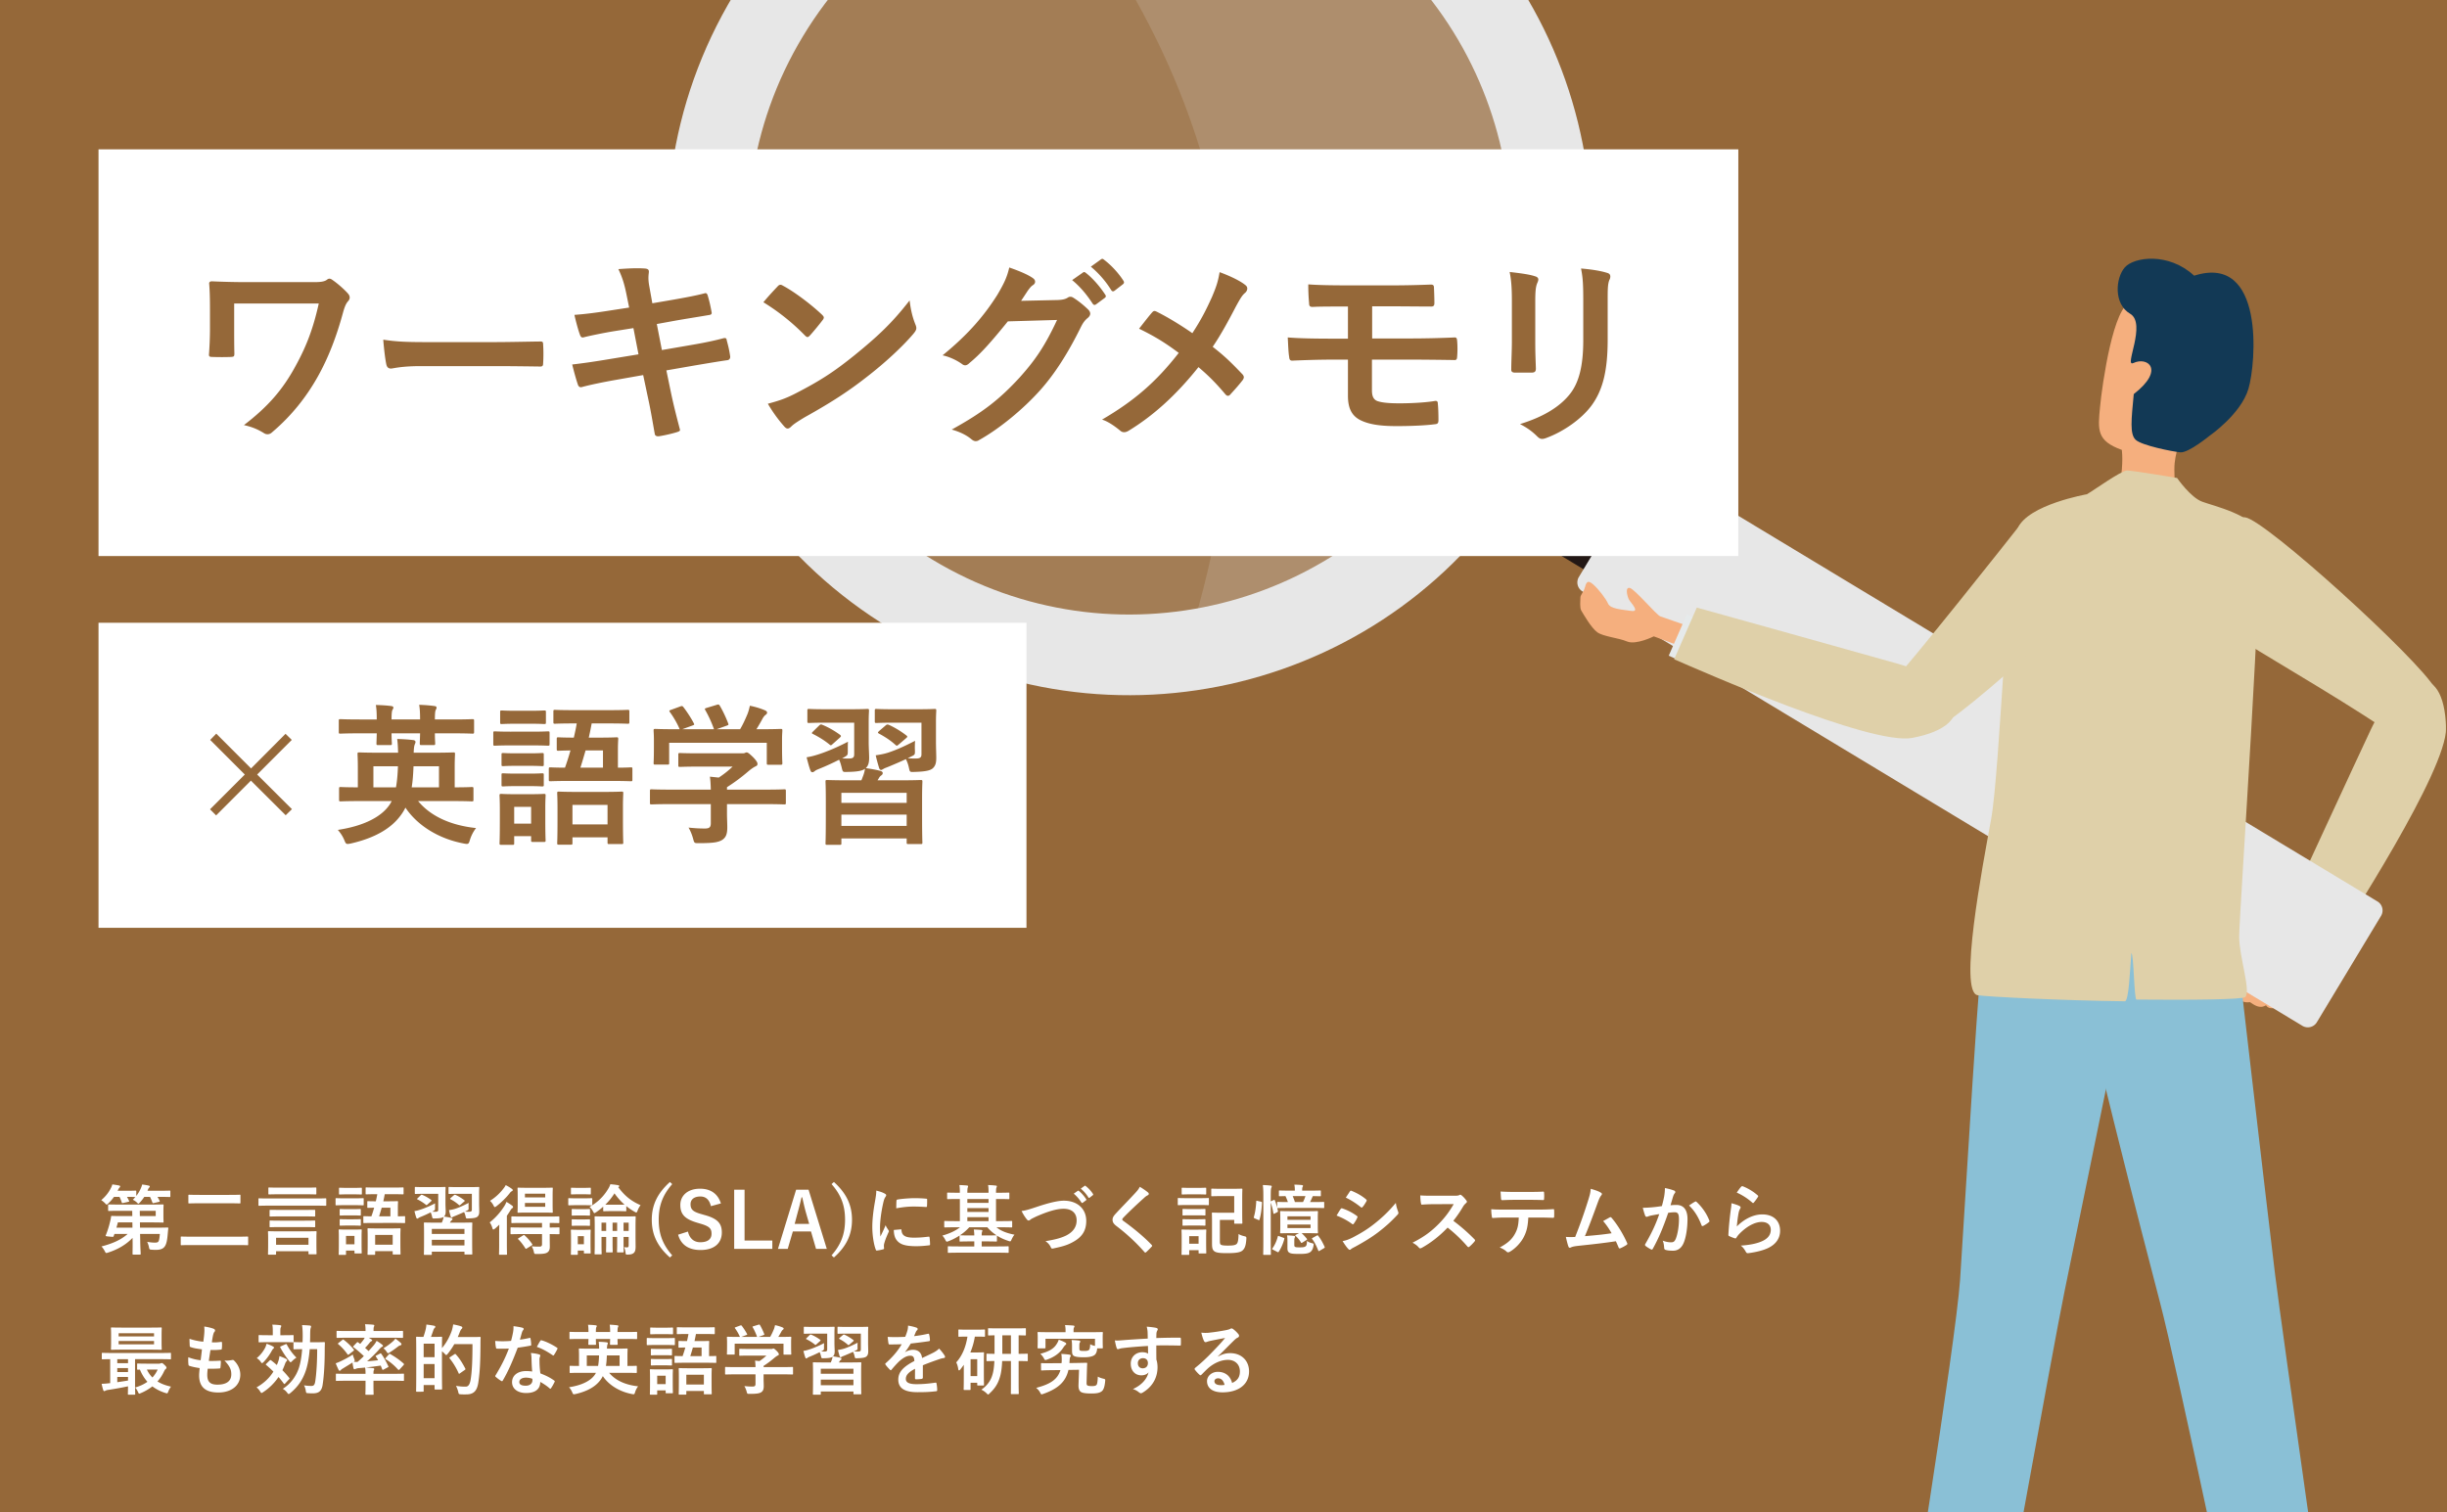
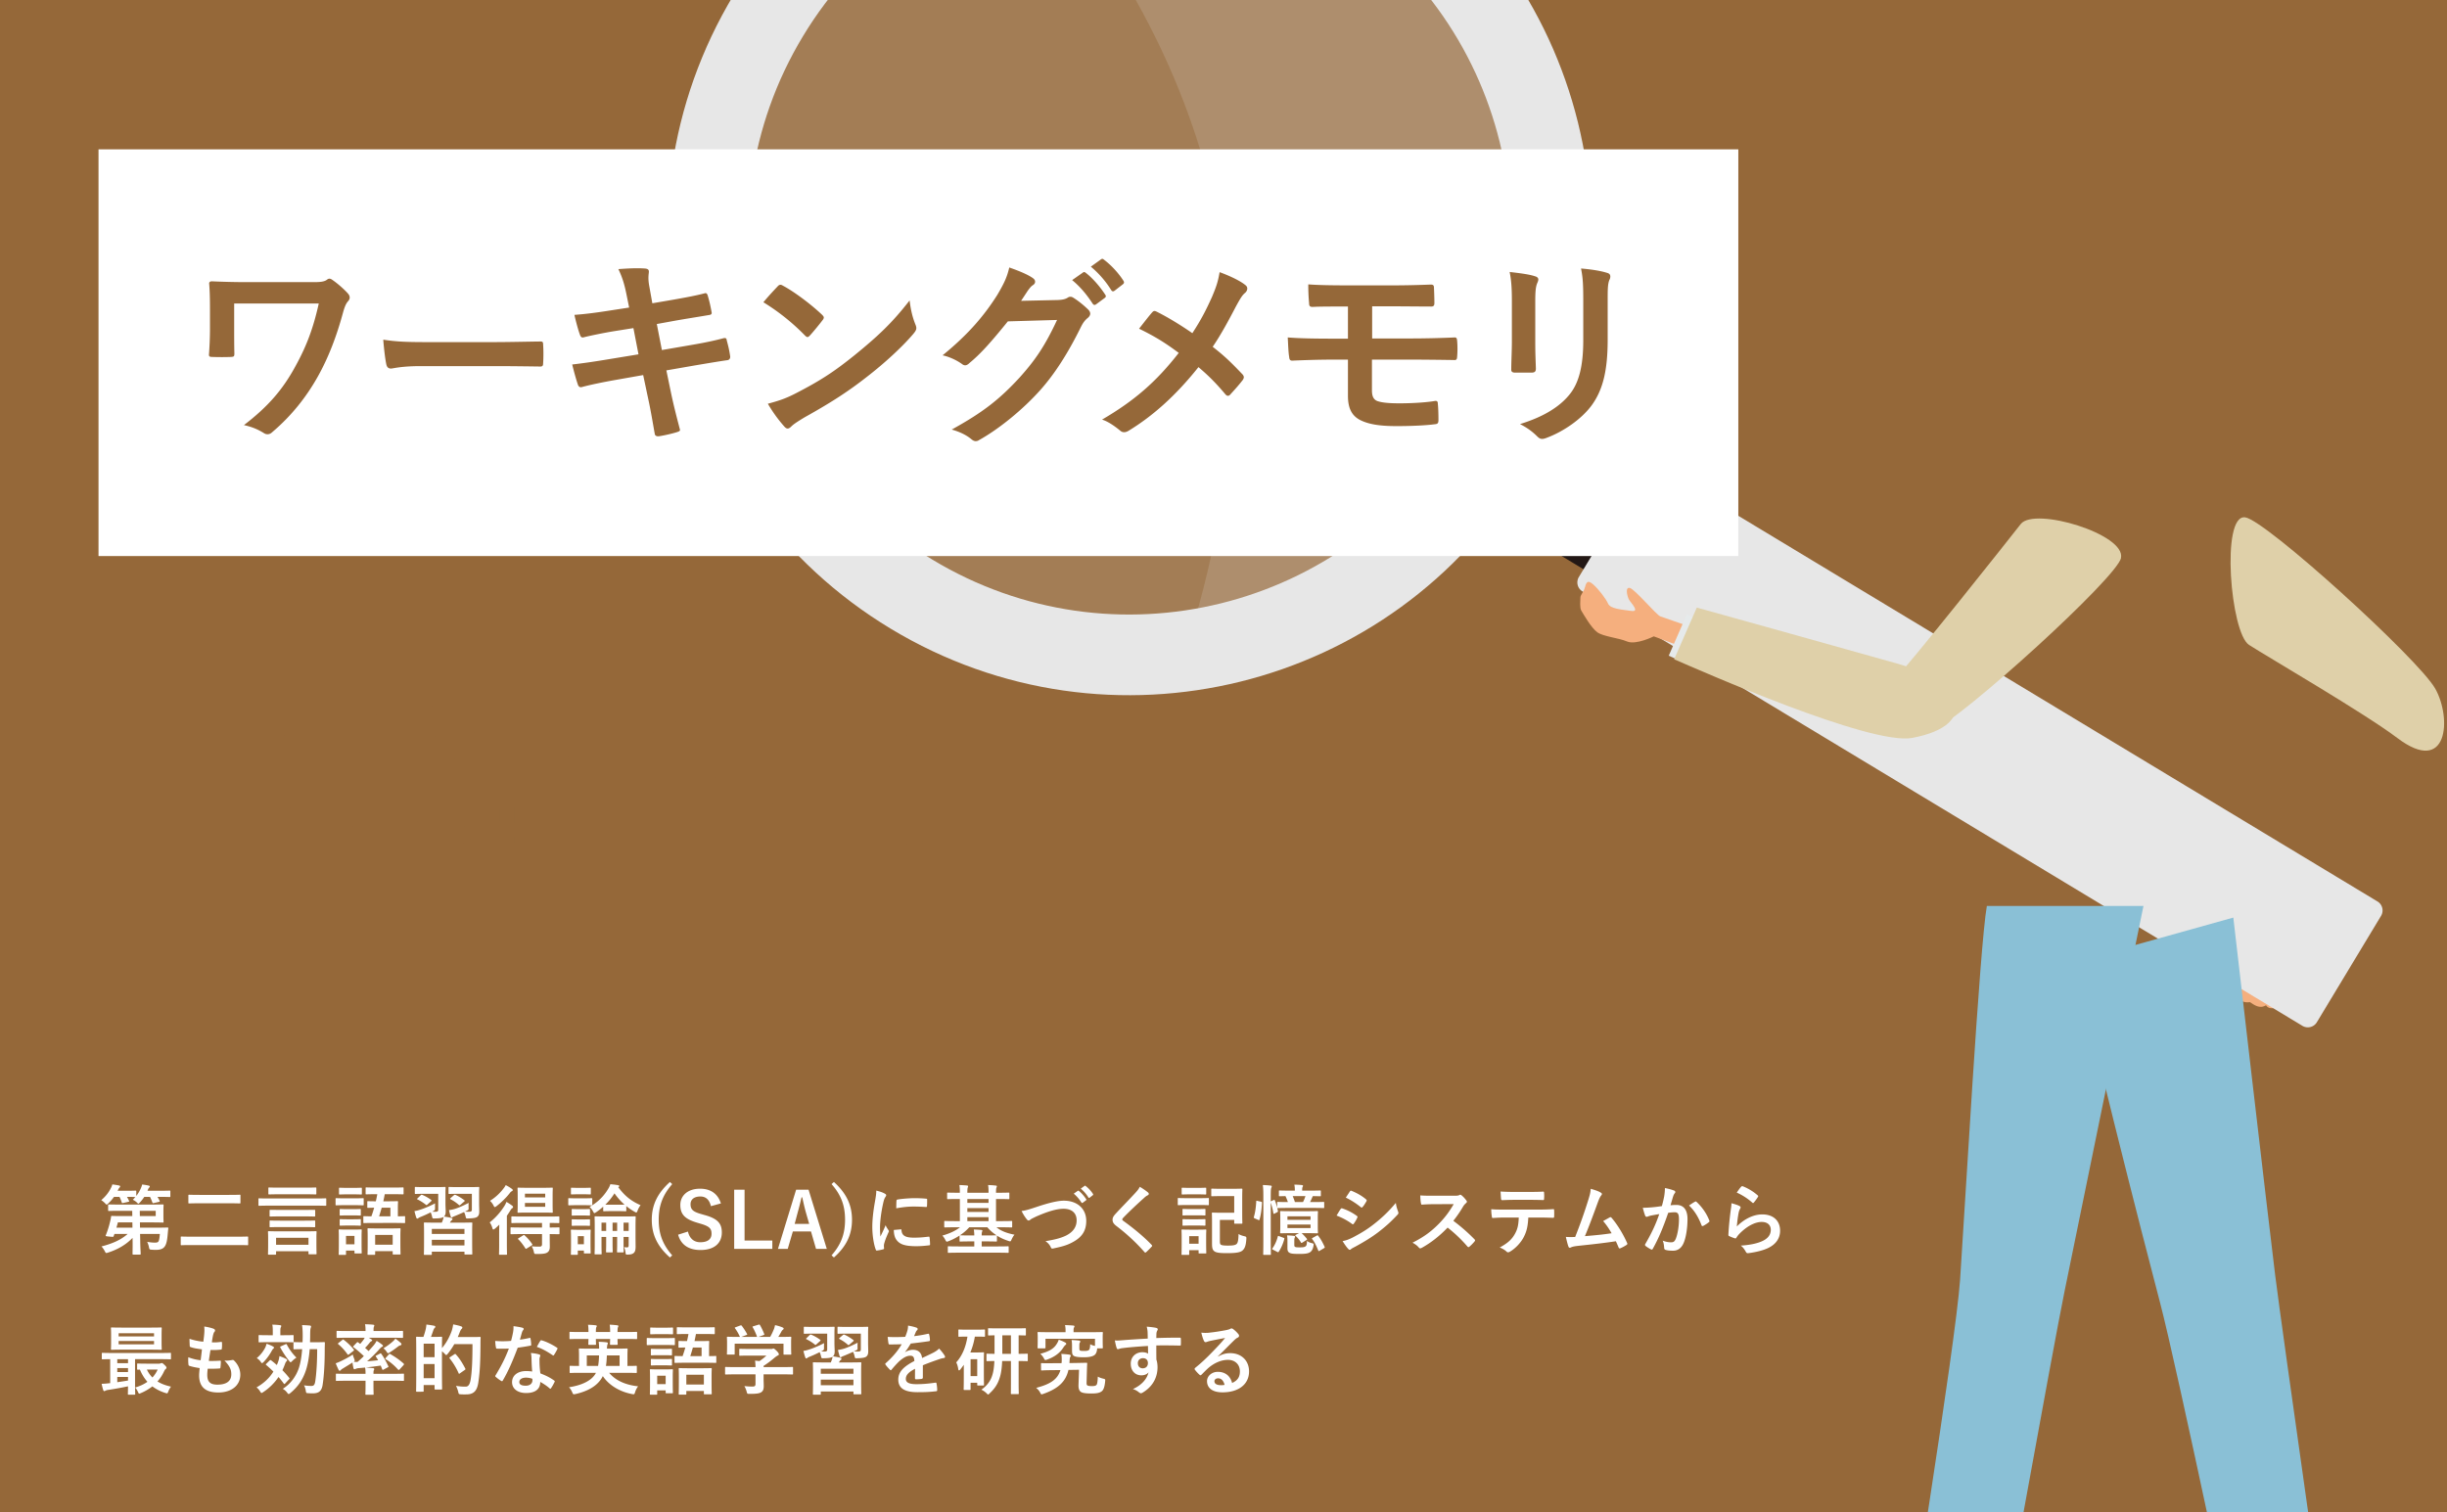
<svg xmlns="http://www.w3.org/2000/svg" width="385" height="238" fill="none">
  <rect width="100%" height="100%" fill="#808080" stroke="none" />
  <g clip-path="url(#a)">
    <path fill="#956839" d="M0 0h385v238H0z" />
    <g clip-path="url(#b)">
      <path d="M367.328 145.438c-3.415 4.225-3.749 9.976-7.037 13.137-.794.763-1.191.143-1.668-.318-1.064.683-1.842.397-2.097-.063-1.032.619-1.89-.08-2.525-.493-1.144.175-1.954-.413-1.811-1.159.143-.747 1.366-2.192 1.509-2.462.063-.572.238-2.129.889-2.907.652-.795 3.447-1.637 5.242-2.367 1.796-.731 3.559-6.259 3.559-6.259l3.923 2.923.016-.032Z" fill="#F5AF7E" />
      <path d="m368.345 146.555-2.414 3.733-5.989-3.876 3.622-5.592 4.781 5.735Z" fill="#E6EAEB" />
      <path d="M353.238 81.408c3.209.413 27.275 22.287 29.912 26.957 2.637 4.67 2.002 13.773-5.941 7.784-5.242-3.955-20.412-12.772-23.351-14.662-2.939-1.89-4.448-20.571-.636-20.079h.016Z" fill="#DFD0A9" />
-       <path d="m366.614 149.525-7.45-4.813s12.263-26.576 13.867-29.944c4.369-9.213 11.533-11.294 11.819-.238.175 6.672-15.806 31.246-18.22 34.979l-.016.016Z" fill="#DFD0A9" />
      <path d="M242.643 66.116 234 80.438l19.476 11.753 8.643-14.322-19.476-11.753Z" fill="#231815" />
      <path d="m258.515 74.054-10.103 16.742a1.65 1.65 0 0 0 .561 2.268l113.279 68.362c.781.471 1.796.22 2.268-.561l10.103-16.742a1.65 1.65 0 0 0-.561-2.268L260.783 73.493a1.652 1.652 0 0 0-2.268.561Z" fill="#E7E7E7" />
      <path opacity=".16" d="M192.925 99.679c34.791-8.417 56.172-43.444 47.755-78.235-8.417-34.79-43.444-56.171-78.235-47.754-34.791 8.416-56.171 43.443-47.754 78.234 8.417 34.791 43.443 56.171 78.234 47.755Z" fill="#E7E7E7" />
      <path opacity=".16" d="M160.329-25.72c23.684 27.116 44.987 67.306 26.687 126.542 18.522-2.7 35.726-13.376 46.146-30.643 18.491-30.643 8.642-70.467-22.001-88.973-15.901-9.595-34.264-11.549-50.848-6.942l.016.016Z" fill="#E7E7E7" />
      <path d="M115.469-.86c-20.747 34.375-9.706 79.045 24.669 99.79 34.376 20.747 79.045 9.707 99.791-24.67 20.746-34.375 9.706-79.044-24.67-99.79-34.375-20.746-79.044-9.706-99.79 24.67ZM229.064 67.7c-17.125 28.371-53.994 37.489-82.365 20.365C118.328 70.941 109.21 34.071 126.334 5.7c17.124-28.37 53.994-37.489 82.365-20.364C237.07 2.46 246.188 39.329 229.064 67.7Z" fill="#E7E7E7" />
      <path d="m326.71 151.285 24.669-6.894s5.465 47.195 6.577 56.186c1.112 8.975 9.07 64.573 9.07 64.573l-13.931.492s-10.627-50.769-13.232-60.618c-2.606-9.848-12.2-47.449-13.153-53.739Z" fill="#8AC0D6" />
      <path d="M312.604 142.562h24.638s-10.58 51.739-12.407 60.603c-1.826 8.864-11.31 61.618-11.31 61.618l-14.185-1.556s8.355-51.707 9.054-61.873c.699-10.167 3.082-52.533 4.21-58.792Z" fill="#8AC0D6" />
-       <path d="M335.32 47.605c-2.764.238-4.575 12.851-4.909 16.441-.349 3.606-.556 5.322 3.431 6.751.413 3.924-1.096 8.896-1.096 8.896l9.881 1.192s-.699-5.735-.477-8.007c.223-2.271 1.573-6.02 1.573-6.02s.175-19.984-8.403-19.269v.016Z" fill="#F5AF7E" />
-       <path d="M335.638 57.137c2.192-1.08 5.083.985.079 4.877-.381 4.035-.651 6.307.302 7.196.953.89 5.751 1.843 7.021 1.97 1.271.127 4.639-2.637 4.639-2.637s4.893-3.368 6.084-7.37c1.191-4.004 2.605-21.35-8.546-17.792-4.019-3.717-9.468-2.955-10.913-1.303-1.446 1.652-1.795 5.75.842 7.292 2.636 1.54-1.033 8.514.492 7.752v.015Z" fill="#123955" />
-       <path d="M328.346 77.772c.905-.492 5.401-3.733 6.306-3.733.906 0 7.879 1.176 7.879 1.176s2.113 3.065 3.956 3.733c1.842.683 7.879 2.065 8.832 4.86.953 2.796-3.018 60.301-3.018 63.541 0 3.241 1.89 8.642.953 9.547-.429.397-8.276.477-17.109.397-.381 0-.428-7.291-.81-7.291-.222 2.796-.397 7.577-1.032 7.562-10.071-.128-21.636-.715-23.145-.954-3.018-.444.715-20.031 2.113-27.688 1.398-7.656 2.573-42.064 4.193-45.797 1.621-3.733 10.898-5.353 10.898-5.353h-.016Z" fill="#DFD0A9" />
      <path d="M266.569 98.834s-4.766-1.62-5.354-1.843c-.588-.222-3.955-4.225-4.765-4.463-.811-.223-.445 1.302-.143 1.842.317.54 1.795 1.986.317 1.763-1.493-.222-3.24-.317-3.606-1.127-.365-.81-1.445-2.24-2.382-3.066-.953-.826-1.081-.143-1.303.588-.222.714-.683 1.08-.683 1.525 0 .444-.127 1.572.143 2.033.27.445 1.573 2.748 2.526 3.415.953.683 3.288.858 4.686 1.446 1.398.588 4.194-.81 4.194-.81l5.941 2.208.444-3.511h-.015Z" fill="#F5AF7E" />
      <path d="m266.616 104.98-4.066-1.795 2.859-6.529 6.1 2.669-4.893 5.655Z" fill="#E6EAEB" />
      <path d="M333.715 87.81c-.714 3.145-24.796 25.035-29.689 27.211-4.893 2.177-13.9.683-7.18-6.64 4.448-4.845 18.951-23.192 21.095-25.924 2.161-2.749 16.616 1.62 15.759 5.369l.015-.016Z" fill="#DFD0A9" />
      <path d="m263.408 103.743 3.558-8.134s28.196 7.848 31.77 8.88c9.786 2.828 13.01 9.563 2.129 11.628-6.561 1.239-33.359-10.595-37.457-12.374Z" fill="#DFD0A9" />
    </g>
    <path fill="#fff" d="M15.5 23.5h258v64h-258z" />
    <path d="M36.844 47.756v4c0 1.12 0 2.688.032 3.84 0 .512-.064.544-.576.576-.896.032-1.92.032-2.816 0-.416 0-.608-.032-.608-.352.096-1.28.16-2.72.16-4.064v-3.008c0-1.856-.032-2.976-.128-4.16 0-.192.16-.32.416-.32 1.408.064 3.424.128 5.344.128h10.784c1.152 0 1.632-.128 1.952-.352.16-.128.288-.192.416-.192.192 0 .352.096.608.288.832.576 1.952 1.6 2.368 2.112.16.192.224.384.224.576 0 .192-.096.416-.288.608-.416.48-.64 1.312-.8 1.888-.96 3.52-2.208 6.848-3.904 9.888-1.824 3.264-4.16 6.208-7.168 8.768-.256.256-.512.352-.768.352-.224 0-.416-.064-.64-.224-.96-.576-1.792-.928-3.072-1.216 3.84-2.944 6.112-5.6 8.096-9.248 1.696-3.072 2.784-5.856 3.68-9.888H36.844Zm40.896 9.856H66.22c-3.168 0-4.384.384-4.704.384-.384 0-.64-.192-.736-.672-.16-.736-.352-2.24-.48-3.872 2.08.32 3.68.384 6.912.384h10.304c2.432 0 4.896-.064 7.36-.096.48-.032.576.064.576.448.064.96.064 2.048 0 3.008 0 .384-.128.512-.576.48-2.4-.032-4.768-.064-7.136-.064Zm21.248-9.216-.416-2.048c-.32-1.6-.672-2.752-1.28-4 1.376-.096 2.784-.192 4.16-.096.416.032.64.16.64.48 0 .352-.192.928.064 2.304l.48 2.688 2.624-.448c1.824-.32 4.064-.704 5.728-1.152.16 0 .288.128.352.352.256.832.448 1.664.64 2.752 0 .224-.16.32-.48.352-1.472.256-3.744.608-5.344.896l-2.816.512.8 4.096 4.64-.8c2.272-.384 3.84-.736 5.024-1.056.416-.096.512.032.544.352.224.8.416 1.6.544 2.56 0 .288-.16.512-.48.544-.96.128-2.88.448-5.152.832l-4.416.768.736 3.552c.448 2.144.992 4.192 1.408 5.792.032.16-.128.256-.416.352-.672.224-2.048.544-2.912.672-.416.032-.608-.128-.64-.384-.224-1.184-.576-3.424-1.024-5.472l-.8-3.776-4.352.768c-2.176.384-3.968.768-5.184 1.088-.352.128-.608.032-.736-.352-.32-.928-.64-2.144-.896-3.168 1.952-.224 3.648-.48 5.952-.864l4.48-.736-.8-4.128-3.008.48c-1.76.288-3.904.736-4.768.96-.32.096-.48 0-.608-.32-.288-.736-.704-2.304-.896-3.2 1.728-.128 3.488-.352 5.696-.704l2.912-.448Zm21.12-.832c.704-.864 1.632-1.856 2.24-2.496.128-.16.288-.256.448-.256.128 0 .256.064.416.16 1.632.864 4.288 2.816 6.112 4.544.192.192.288.32.288.448s-.064.256-.192.416c-.48.64-1.536 1.92-1.984 2.4-.16.16-.256.256-.384.256s-.256-.096-.416-.256a33.873 33.873 0 0 0-6.528-5.216Zm.704 15.968c1.632-.448 2.624-.736 4.32-1.6 3.904-2.016 5.984-3.36 9.216-5.952 3.904-3.168 6.048-5.216 8.768-8.704.192 1.6.48 2.688.896 3.744.096.224.16.416.16.608 0 .288-.16.544-.512.96-1.696 1.984-4.448 4.544-7.36 6.784-2.656 2.08-5.344 3.872-9.664 6.272-1.44.864-1.856 1.184-2.144 1.472-.192.192-.384.32-.576.32-.16 0-.352-.128-.544-.352a22.172 22.172 0 0 1-2.56-3.552Zm39.84-16.192 5.76-.128c.832-.032 1.248-.16 1.6-.384a.643.643 0 0 1 .416-.128c.16 0 .32.064.512.192.8.512 1.536 1.12 2.176 1.728.288.256.416.512.416.736 0 .256-.16.48-.384.672-.448.352-.768.8-1.056 1.376-2.144 4.352-4.192 7.456-6.336 9.888-2.752 3.104-6.56 6.208-9.728 7.968a.865.865 0 0 1-.512.16c-.256 0-.48-.128-.736-.352-.8-.64-1.792-1.12-3.04-1.472 4.992-2.752 7.52-4.768 10.656-8.16 2.528-2.816 4-4.992 5.92-9.088l-7.744.224c-2.624 3.232-4.224 5.056-6.048 6.56-.224.224-.448.352-.672.352-.16 0-.32-.064-.48-.192-.8-.576-1.984-1.152-3.072-1.376 4.16-3.392 6.624-6.368 8.608-9.504 1.056-1.792 1.536-2.784 1.888-4.32 1.824.64 3.04 1.184 3.744 1.696.224.16.32.352.32.544 0 .192-.096.384-.352.544-.32.192-.544.544-.8.864a134.87 134.87 0 0 1-1.056 1.6Zm8.032-3.264 1.696-1.184c.16-.128.288-.096.48.064.992.768 2.144 2.048 3.04 3.424.128.192.128.352-.096.512l-1.344.992c-.224.16-.384.128-.544-.096-.96-1.472-1.984-2.688-3.232-3.712Zm2.944-2.112 1.6-1.152c.192-.128.288-.096.48.064 1.184.896 2.336 2.176 3.04 3.296.128.192.16.384-.096.576l-1.28.992c-.256.192-.416.096-.544-.096a15.138 15.138 0 0 0-3.2-3.68ZM187.6 52.428c1.376-2.112 2.112-3.552 3.072-5.664.704-1.664.96-2.432 1.216-3.936 1.6.576 3.264 1.376 4.032 2.016.224.16.32.352.32.544 0 .256-.128.512-.352.704-.448.384-.704.8-1.44 2.144-1.216 2.336-2.4 4.512-3.648 6.336 1.792 1.408 2.656 2.208 4.704 4.352.128.16.192.288.192.448 0 .128-.064.256-.16.416-.64.832-1.28 1.536-1.952 2.272-.128.16-.256.224-.384.224-.16 0-.288-.096-.448-.288-1.504-1.792-2.784-3.04-4.192-4.224-3.648 4.576-7.232 7.712-10.944 9.984-.256.16-.512.256-.736.256a.898.898 0 0 1-.608-.224c-.928-.768-1.952-1.472-2.88-1.76 4.992-2.912 8.48-5.888 12.064-10.496-2.016-1.504-3.616-2.528-6.24-3.808.928-1.184 1.696-2.176 2.112-2.624.096-.096.192-.16.32-.16s.256.064.384.128c1.664.832 3.68 2.048 5.568 3.36Zm28.288-4.224v5.056h5.952c2.4 0 4.992-.064 7.04-.16.288 0 .352.16.384.576.064.768.064 1.632 0 2.4-.032.544-.128.608-.608.576-2.24-.032-4.704-.064-6.816-.064h-5.984v4.832c0 .992.288 1.472.864 1.696.672.224 1.632.352 3.488.352 1.888 0 4.192-.128 5.632-.384.288 0 .384.128.384.48.064.576.096 1.536.096 2.528 0 .544-.16.64-.64.672-1.152.16-3.36.288-5.952.288-2.784 0-4.352-.32-5.536-.864-1.472-.672-2.112-1.888-2.112-3.904v-5.696h-2.048c-2.816 0-5.184.096-6.656.16-.416.032-.512-.192-.544-.608-.128-.704-.16-1.984-.224-3.04 1.952.16 4.48.192 7.456.192h2.016v-5.056c-3.072 0-4.448 0-5.568.064-.416 0-.544-.16-.544-.576a30.418 30.418 0 0 1-.128-2.976c1.536.128 4.064.16 6.528.16h6.464c2.528 0 4.576-.064 6.304-.128.384 0 .48.16.48.544.032.768.064 1.6.064 2.368 0 .448-.16.576-.672.544-1.888 0-4.064-.032-6.176-.032h-2.944Zm21.984 5.536v-6.272c0-2.208-.096-3.424-.352-4.672 1.344.16 3.04.352 3.968.672.384.096.544.288.544.512 0 .16-.064.32-.128.48-.288.608-.352 1.408-.352 3.04v6.464c0 1.664.064 2.912.096 4.032 0 .48-.192.64-.704.64h-2.56c-.448 0-.64-.16-.608-.544 0-1.12.096-2.976.096-4.352Zm15.072-6.24v5.952c0 4.736-.704 7.904-2.592 10.432-1.568 2.08-4.352 4.032-7.04 5.024-.256.096-.48.16-.672.16-.256 0-.48-.096-.768-.384-.768-.768-1.6-1.376-2.72-1.952 3.424-1.056 6.112-2.56 7.808-4.672 1.472-1.824 2.144-4.48 2.144-8.544v-6.048c0-2.752-.064-3.776-.352-5.216 1.536.128 3.072.352 4.16.704.32.096.448.288.448.544 0 .16-.032.352-.128.512-.288.672-.288 1.504-.288 3.488Z" fill="#956839" />
-     <path fill="#fff" d="M15.5 98h146v48h-146z" />
    <path d="m38.516 121.88-5.448-5.448.96-.984 5.472 5.472 5.424-5.448.984.96-5.448 5.448 5.472 5.448-.984.96-5.472-5.448-5.472 5.472-.96-.96 5.472-5.472Zm23.112 4.176h-4.992c-2.136 0-2.88.048-3.024.048-.24 0-.264-.024-.264-.264v-1.728c0-.24.024-.264.264-.264.12 0 .84.048 2.688.048v-3.144c0-1.296-.048-1.92-.048-2.088 0-.24.024-.264.288-.264.144 0 .984.048 3.312.048h2.784c-.024-.72-.048-1.44-.144-2.16.96.024 1.704.072 2.496.168.264.024.384.144.384.312 0 .144-.096.288-.144.456-.072.192-.12.624-.144 1.224h2.904c2.328 0 3.168-.048 3.336-.048.24 0 .264.024.264.264 0 .144-.048.768-.048 2.064v3.168c1.824 0 2.52-.048 2.664-.048.264 0 .288.024.288.264v1.728c0 .24-.024.264-.288.264-.144 0-.888-.048-3.024-.048h-5.4c1.944 2.352 5.064 3.816 9.12 4.248a5.85 5.85 0 0 0-.96 1.848c-.144.504-.216.648-.504.648-.12 0-.264-.024-.504-.072-3.792-.72-7.2-2.736-9.144-5.64a7.001 7.001 0 0 1-.696 1.152c-1.512 2.112-4.104 3.624-7.872 4.488-.24.048-.384.072-.528.072-.264 0-.336-.144-.528-.624-.264-.624-.6-1.104-1.008-1.584 4.32-.648 6.912-2.184 8.088-3.888.144-.192.264-.408.384-.648Zm3.144-2.16h4.296v-3.312H65.06c-.048 1.224-.12 2.328-.288 3.312Zm-2.16-3.312h-3.864v3.312H62.3c.168-.912.264-1.992.312-3.312Zm-6.048-7.368h2.712c0-.888-.024-1.608-.144-2.28.888.024 1.704.072 2.424.168.192.024.336.096.336.24 0 .12-.048.216-.144.36-.096.168-.144.624-.144 1.512h4.488c0-.888-.024-1.632-.144-2.304.864.024 1.704.096 2.4.192.216.024.336.096.336.24 0 .12-.024.192-.12.36-.096.168-.144.6-.144 1.512h2.88c2.136 0 2.856-.048 3-.048.264 0 .288.024.288.264v1.752c0 .24-.024.264-.288.264-.144 0-.864-.048-3-.048h-2.88c0 .984.048 1.44.048 1.56 0 .264-.024.288-.264.288h-1.896c-.24 0-.264-.024-.264-.288 0-.12.024-.576.048-1.56h-4.488c0 .984.048 1.464.048 1.584 0 .24-.024.264-.264.264h-1.896c-.24 0-.264-.024-.264-.264 0-.144.024-.624.048-1.584h-2.712c-2.136 0-2.856.048-3 .048-.24 0-.264-.024-.264-.264v-1.752c0-.24.024-.264.264-.264.144 0 .864.048 3 .048Zm34.176.624h-.384c-2.16 0-2.904.048-3.024.048-.24 0-.264-.024-.264-.264v-1.632c0-.264.024-.288.264-.288.12 0 .864.048 3.024.048h5.352c2.16 0 2.904-.048 3.048-.048.24 0 .264.024.264.288v1.632c0 .24-.024.264-.264.264-.144 0-.888-.048-3.048-.048h-2.616a52.224 52.224 0 0 1-.456 2.232h1.656c1.896 0 2.568-.048 2.688-.048.264 0 .288.024.288.288 0 .12-.048.6-.048 1.728v2.76c1.368 0 1.92-.048 2.04-.048.216 0 .24.024.24.264v1.656c0 .24-.024.264-.24.264-.144 0-.936-.048-3.168-.048H89.78c-2.256 0-3.024.048-3.168.048-.24 0-.264-.024-.264-.264v-1.656c0-.24.024-.264.264-.264.12 0 .72.048 2.28.048.312-.864.6-1.776.864-2.712-1.272.024-1.776.048-1.896.048-.24 0-.264-.024-.264-.264v-1.56c0-.264.024-.288.264-.288.12 0 .744.048 2.424.048.168-.744.336-1.488.456-2.232Zm4.128 4.248h-2.736c-.264.912-.528 1.824-.816 2.712h3.552v-2.712Zm-5.064 14.832h-1.872c-.24 0-.264-.024-.264-.288 0-.144.048-.72.048-3.768v-1.632c0-1.608-.048-2.232-.048-2.4 0-.24.024-.264.264-.264.168 0 .84.048 2.856.048h4.152c2.016 0 2.712-.048 2.856-.048.24 0 .264.024.264.264 0 .168-.048.792-.048 2.088v1.896c0 3 .048 3.6.048 3.744 0 .24-.024.264-.264.264h-1.944c-.24 0-.264-.024-.264-.264v-.792h-5.52v.864c0 .264-.024.288-.264.288Zm.264-6.264v3.072h5.52v-3.072h-5.52Zm-4.272.384v1.728c0 2.784.048 3.312.048 3.456 0 .24-.024.264-.264.264h-1.752c-.24 0-.264-.024-.264-.264v-.648H80.9v1.104c0 .24-.024.264-.264.264h-1.752c-.264 0-.288-.024-.288-.264 0-.168.048-.72.048-3.624v-1.608c0-1.512-.048-2.088-.048-2.256 0-.24.024-.264.288-.264.144 0 .648.048 2.184.048h2.304c1.56 0 2.04-.048 2.208-.048.24 0 .264.024.264.264 0 .144-.048.72-.048 1.848Zm-2.232-.072H80.9v2.64h2.664v-2.64Zm-3.144-11.832h3.216c1.824 0 2.424-.048 2.568-.048.24 0 .264.024.264.264v1.704c0 .264-.024.288-.264.288-.144 0-.744-.048-2.568-.048H80.42c-1.824 0-2.424.048-2.568.048-.216 0-.24-.024-.24-.288v-1.704c0-.24.024-.264.24-.264.144 0 .744.048 2.568.048Zm.72-3.288h2.304c1.56 0 2.016-.048 2.16-.048.264 0 .288.024.288.264v1.608c0 .24-.024.264-.288.264-.144 0-.6-.048-2.16-.048H81.14c-1.56 0-2.04.048-2.184.048-.24 0-.264-.024-.264-.264v-1.608c0-.24.024-.264.264-.264.144 0 .624.048 2.184.048Zm.072 9.888h2.04c1.464 0 1.872-.048 2.016-.048.264 0 .288.024.288.264v1.56c0 .216-.024.24-.288.24-.144 0-.552-.048-2.016-.048h-2.04c-1.464 0-1.896.048-2.04.048-.24 0-.264-.024-.264-.24v-1.56c0-.24.024-.264.264-.264.144 0 .576.048 2.04.048Zm0-3.192h2.04c1.464 0 1.872-.048 2.016-.048.264 0 .288.024.288.264v1.536c0 .24-.024.264-.288.264-.144 0-.552-.048-2.016-.048h-2.04c-1.464 0-1.896.048-2.04.048-.24 0-.264-.024-.264-.264v-1.536c0-.24.024-.264.264-.264.144 0 .576.048 2.04.048Zm30.624 7.992h-6.312c-2.136 0-2.856.048-3 .048-.24 0-.264-.024-.264-.264v-1.848c0-.24.024-.264.264-.264.144 0 .864.048 3 .048h6.312c-.024-.768-.048-1.392-.144-2.04l1.392.144a15.02 15.02 0 0 0 2.184-1.728h-5.184c-2.208 0-2.976.048-3.096.048-.24 0-.264-.024-.264-.24v-1.68c0-.24.024-.264.264-.264.12 0 .888.048 3.096.048h6.504c.336 0 .48 0 .576-.048.12-.048.192-.096.312-.096.192 0 .432.192 1.032.768.48.504.672.816.672 1.032 0 .192-.096.312-.288.384-.24.12-.576.312-1.152.792a28.43 28.43 0 0 1-3.36 2.496v.384h6c2.136 0 2.856-.048 3-.048.24 0 .264.024.264.264v1.848c0 .24-.024.264-.264.264-.144 0-.864-.048-3-.048h-6v1.56c0 .576.048 1.464.048 2.088 0 1.032-.192 1.56-.768 1.968-.624.384-1.368.528-3.672.528-.744 0-.744.024-.936-.696-.168-.624-.432-1.272-.72-1.752.96.096 1.632.144 2.568.144.672 0 .936-.168.936-.84v-3Zm-6.264-14.832 1.44-.528c.312-.12.384-.072.528.12.6.768 1.248 1.8 1.608 2.496.12.24.12.264-.216.384l-1.584.576h4.992a18.562 18.562 0 0 0-1.368-3c-.144-.24-.072-.264.216-.36l1.584-.48c.288-.096.36-.048.48.144.408.672 1.008 1.92 1.32 2.784.072.216.072.24-.264.36l-1.56.552h3.696c.456-.768.792-1.512 1.176-2.424.12-.312.24-.696.36-1.272.864.168 1.704.432 2.376.72.216.096.336.216.336.36s-.096.264-.24.36c-.144.096-.336.336-.456.552a28.822 28.822 0 0 1-.984 1.704h.624c2.232 0 3.024-.048 3.168-.048.264 0 .288.024.288.264 0 .144-.048.6-.048 1.296v1.104c0 2.16.048 2.544.048 2.688 0 .264-.024.288-.288.288h-1.896c-.24 0-.264-.024-.264-.288v-3.168h-15.36v3.168c0 .24-.024.264-.264.264h-1.896c-.264 0-.288-.024-.288-.264 0-.168.048-.552.048-2.712v-.888c0-.888-.048-1.32-.048-1.488 0-.24.024-.264.288-.264.144 0 .936.048 3.168.048h.648c-.408-.984-1.056-2.04-1.536-2.688-.144-.216-.12-.264.168-.36Zm27.912 11.088h2.04c.072-.144.12-.288.192-.48.168-.408.288-.768.384-1.344-.36.288-1.032.48-2.832.504-.672.024-.672.024-.84-.696-.12-.48-.24-.888-.408-1.224a38.239 38.239 0 0 1-3.096 1.416c-.36.144-.624.264-.744.384-.12.096-.264.168-.36.168-.12 0-.24-.072-.312-.288-.216-.576-.408-1.32-.6-2.064.768-.12 1.32-.288 1.848-.456 1.272-.408 2.904-1.08 4.656-1.992-.024.336-.024.936-.024 1.44 0 .672 0 .672-.672 1.056l-.216.12c.408.024.744.024 1.08.024.648 0 .816-.192.816-.672v-4.968h-4.416c-1.92 0-2.544.048-2.688.048-.24 0-.264-.024-.264-.288v-1.632c0-.264.024-.288.264-.288.144 0 .768.048 2.688.048h3.744c1.944 0 2.592-.048 2.736-.048.24 0 .264.024.264.288 0 .144-.048.624-.048 1.776v3.144c0 .864.072 1.872.072 2.472 0 .744-.12 1.248-.528 1.632.792.12 1.704.264 2.352.456.192.072.312.168.312.312 0 .192-.096.288-.264.408s-.288.288-.384.48l-.168.264h3.456c2.352 0 3.168-.048 3.336-.048.24 0 .264.024.264.288 0 .144-.048.816-.048 2.688v2.472c0 3.552.048 4.224.048 4.368 0 .24-.024.264-.264.264h-1.92c-.264 0-.288-.024-.288-.264v-.624H132.38v.744c0 .24-.024.264-.264.264h-1.968c-.24 0-.264-.024-.264-.264 0-.168.048-.816.048-4.44v-2.184c0-2.208-.048-2.88-.048-3.024 0-.264.024-.288.264-.288.168 0 .984.048 3.336.048Zm-1.104 7.176h10.272v-1.776H132.38v1.776Zm0-5.208v1.584h10.272v-1.584H132.38Zm14.88-11.136v3.144c0 .864.048 1.872.048 2.472 0 .792-.12 1.296-.6 1.704-.408.312-1.104.48-2.88.528-.672.024-.672.024-.816-.624a5.52 5.52 0 0 0-.48-1.392c-.912.432-1.776.792-2.688 1.176-.408.168-.648.24-.792.336-.168.072-.288.192-.408.192-.144 0-.24-.096-.312-.264-.192-.624-.36-1.2-.552-2.04.792-.12 1.296-.216 1.92-.408 1.248-.408 2.496-.96 4.272-1.872-.024.336-.048.984-.024 1.464.024.768 0 .72-.696 1.056l-.432.216c.48.048.912.048 1.272.048.696 0 .888-.192.888-.672v-4.968h-4.392c-1.944 0-2.544.048-2.688.048-.24 0-.264-.024-.264-.288v-1.632c0-.264.024-.288.264-.288.144 0 .744.048 2.688.048h3.696c1.944 0 2.616-.048 2.76-.048.24 0 .264.024.264.288 0 .144-.048.624-.048 1.776Zm-8.952 1.416 1.008-.864c.216-.192.312-.192.528-.12a14.096 14.096 0 0 1 2.736 1.656c.096.072.168.144.168.192 0 .072-.048.144-.168.24l-1.176 1.008c-.264.216-.288.24-.48.096-.792-.72-1.632-1.272-2.616-1.8-.216-.12-.24-.168 0-.408Zm-10.392.072.984-.96c.192-.168.264-.192.48-.096.936.384 1.872.912 2.76 1.56.096.072.168.144.168.216 0 .048-.048.12-.168.24l-1.104.984c-.264.24-.288.288-.504.12-.816-.672-1.728-1.224-2.64-1.68-.216-.096-.192-.168.024-.384Z" fill="#956839" />
    <path d="M20.804 190.536h-2.028c-1.164 0-1.56.024-1.632.024-.12 0-.132-.012-.132-.132v-.768c0-.12.012-.132.132-.132.072 0 .468.024 1.632.024h4.908c1.236 0 1.848-.024 1.908-.024.132 0 .144.012.144.132 0 .072-.024.324-.024.9v.78c0 .588.024.84.024.912 0 .12-.012.132-.144.132-.06 0-.672-.024-1.908-.024h-1.668l.012.828h2.628c1.188 0 1.608-.024 1.68-.024.12 0 .156.024.144.144-.048.348-.072.696-.108 1.068-.06.66-.156 1.296-.396 1.68-.228.396-.648.624-1.416.624-.204 0-.408 0-.696-.024-.336-.024-.36-.048-.432-.42a3.437 3.437 0 0 0-.276-.816c.492.084.876.12 1.188.12.312 0 .504-.024.612-.228.108-.216.168-.744.192-1.14H22.04l.024 1.104c.012 1.164.072 1.8.072 2.004 0 .132-.012.144-.144.144h-1.008c-.12 0-.132-.012-.132-.144 0-.228.024-.816.012-1.992l-.012-.492c-1.02 1.068-2.304 1.812-3.828 2.304-.132.036-.216.072-.288.072-.096 0-.144-.072-.252-.288a3.487 3.487 0 0 0-.516-.744c1.692-.432 3.096-1.044 4.116-1.968h-2.076l-.12.336c-.048.144-.048.144-.648.084-.576-.06-.66-.06-.6-.204.288-.708.516-1.44.684-2.16.06-.24.12-.492.144-.732.012-.132.024-.156.144-.156.072 0 .48.024 1.632.024h1.572l-.012-.828Zm3.696 0h-2.508l.012.828H24.5v-.828Zm-6.18 2.652h2.52l-.012-.828h-2.28l-.228.828Zm5.28-4.848h-.9a7.031 7.031 0 0 1-.672.864c-.12.132-.192.204-.252.204-.072 0-.132-.072-.276-.216a2.347 2.347 0 0 0-.6-.396c.144-.144.276-.288.396-.432-.072 0-.384-.024-1.32-.024.12.204.228.408.324.612.048.108.036.132-.108.168l-.804.18c-.168.036-.192.036-.24-.108a5.774 5.774 0 0 0-.348-.852h-.864a6.74 6.74 0 0 1-.888 1.02c-.132.132-.204.192-.264.192-.072 0-.132-.072-.264-.216a3.137 3.137 0 0 0-.588-.48c.672-.576 1.176-1.2 1.524-1.92.096-.168.156-.336.216-.552.336.036.78.108 1.056.168.12.024.18.072.18.156 0 .072-.048.12-.096.168a.973.973 0 0 0-.204.3l-.108.204h1.392c1.008 0 1.332-.024 1.404-.024.132 0 .144.012.144.132v.708c.3-.384.54-.78.732-1.236a2.81 2.81 0 0 0 .192-.564 8.79 8.79 0 0 1 1.008.168c.132.036.192.06.192.156 0 .084-.036.108-.096.168-.084.072-.108.132-.18.288l-.084.204h1.764c1.212 0 1.644-.024 1.716-.024.108 0 .12.012.12.132v.744c0 .12-.012.132-.12.132-.072 0-.504-.024-1.716-.024h-.192c.12.192.228.396.336.612.048.108.036.144-.12.18l-.78.18c-.168.036-.192.036-.24-.096-.108-.3-.228-.6-.372-.876Zm12.432 1.008h-4.596c-1.176 0-1.584.024-1.656.024-.132 0-.144-.012-.144-.132v-1.104c0-.12.012-.132.144-.132.072 0 .48.024 1.656.024h4.596c1.188 0 1.596-.024 1.668-.024.12 0 .132.012.132.132v1.104c0 .12-.012.132-.132.132-.072 0-.48-.024-1.668-.024Zm1.38 6.576H30.08c-1.068 0-1.44.024-1.512.024-.12 0-.132-.012-.132-.132v-1.104c0-.12.012-.132.132-.132.072 0 .444.024 1.512.024h7.332c1.068 0 1.428-.024 1.5-.024.12 0 .132.012.132.132v1.104c0 .12-.012.132-.132.132-.072 0-.432-.024-1.5-.024Zm5.88 1.512h-.984c-.132 0-.144-.012-.144-.132 0-.084.024-.336.024-1.716v-.672c0-.696-.024-.972-.024-1.032 0-.132.012-.144.144-.144.072 0 .492.024 1.656.024h4.044c1.176 0 1.584-.024 1.668-.024.12 0 .132.012.132.144 0 .06-.024.336-.024.876v.792c0 1.356.024 1.62.024 1.692 0 .12-.012.132-.132.132h-.996c-.132 0-.144-.012-.144-.132v-.348h-5.1v.408c0 .12-.012.132-.144.132Zm.144-2.652v1.092h5.1v-1.092h-5.1Zm6.264-5.064h-7.404c-1.056 0-1.428.024-1.5.024-.12 0-.132-.012-.132-.132v-.912c0-.12.012-.132.132-.132.072 0 .444.024 1.5.024H49.7c1.056 0 1.428-.024 1.5-.024.12 0 .132.012.132.132v.912c0 .12-.012.132-.132.132-.072 0-.444-.024-1.5-.024Zm-1.704-1.788H44c-1.164 0-1.572.024-1.644.024-.12 0-.132-.012-.132-.132v-.816c0-.132.012-.144.132-.144.072 0 .48.024 1.644.024h3.996c1.164 0 1.572-.024 1.644-.024.12 0 .132.012.132.144v.816c0 .12-.012.132-.132.132-.072 0-.48-.024-1.644-.024Zm-.168 3.48h-3.66c-1.152 0-1.548.024-1.62.024-.12 0-.132-.012-.132-.132v-.804c0-.108.012-.12.132-.12.072 0 .468.012 1.62.012h3.66c1.152 0 1.548-.012 1.62-.012.132 0 .144.012.144.12v.804c0 .12-.012.132-.144.132-.072 0-.468-.024-1.62-.024Zm0 1.68h-3.66c-1.152 0-1.548.024-1.62.024-.12 0-.132-.012-.132-.132v-.792c0-.12.012-.132.132-.132.072 0 .468.024 1.62.024h3.66c1.152 0 1.548-.024 1.62-.024.132 0 .144.012.144.132v.792c0 .12-.012.132-.144.132-.072 0-.468-.024-1.62-.024Zm11.532-5.172h-.192c-1.08 0-1.452.024-1.512.024-.12 0-.132-.012-.132-.132v-.816c0-.132.012-.144.132-.144.06 0 .432.024 1.512.024h2.676c1.08 0 1.452-.024 1.524-.024.12 0 .132.012.132.144v.816c0 .12-.012.132-.132.132-.072 0-.444-.024-1.524-.024h-1.308c-.072.384-.144.756-.228 1.116h.828c.948 0 1.284-.024 1.344-.024.132 0 .144.012.144.144 0 .06-.024.3-.024.864v1.38c.684 0 .96-.024 1.02-.024.108 0 .12.012.12.132v.828c0 .12-.012.132-.12.132-.072 0-.468-.024-1.584-.024H58.88c-1.128 0-1.512.024-1.584.024-.12 0-.132-.012-.132-.132v-.828c0-.12.012-.132.132-.132.06 0 .36.024 1.14.024.156-.432.3-.888.432-1.356-.636.012-.888.024-.948.024-.12 0-.132-.012-.132-.132v-.78c0-.132.012-.144.132-.144.06 0 .372.024 1.212.024.084-.372.168-.744.228-1.116Zm2.064 2.124h-1.368c-.132.456-.264.912-.408 1.356h1.776v-1.356Zm-2.532 7.416h-.936c-.12 0-.132-.012-.132-.144 0-.072.024-.36.024-1.884v-.816c0-.804-.024-1.116-.024-1.2 0-.12.012-.132.132-.132.084 0 .42.024 1.428.024h2.076c1.008 0 1.356-.024 1.428-.024.12 0 .132.012.132.132 0 .084-.024.396-.024 1.044v.948c0 1.5.024 1.8.024 1.872 0 .12-.012.132-.132.132h-.972c-.12 0-.132-.012-.132-.132v-.396h-2.76v.432c0 .132-.012.144-.132.144Zm.132-3.132v1.536h2.76v-1.536h-2.76Zm-2.136.192v.864c0 1.392.024 1.656.024 1.728 0 .12-.012.132-.132.132h-.876c-.12 0-.132-.012-.132-.132v-.324H54.44v.552c0 .12-.012.132-.132.132h-.876c-.132 0-.144-.012-.144-.132 0-.084.024-.36.024-1.812v-.804c0-.756-.024-1.044-.024-1.128 0-.12.012-.132.144-.132.072 0 .324.024 1.092.024h1.152c.78 0 1.02-.024 1.104-.024.12 0 .132.012.132.132 0 .072-.024.36-.024.924Zm-1.116-.036H54.44v1.32h1.332v-1.32Zm-1.572-5.916h1.608c.912 0 1.212-.024 1.284-.024.12 0 .132.012.132.132v.852c0 .132-.012.144-.132.144-.072 0-.372-.024-1.284-.024H54.2c-.912 0-1.212.024-1.284.024-.108 0-.12-.012-.12-.144v-.852c0-.12.012-.132.12-.132.072 0 .372.024 1.284.024Zm.36-1.644h1.152c.78 0 1.008-.024 1.08-.024.132 0 .144.012.144.132v.804c0 .12-.012.132-.144.132-.072 0-.3-.024-1.08-.024H54.56c-.78 0-1.02.024-1.092.024-.12 0-.132-.012-.132-.132v-.804c0-.12.012-.132.132-.132.072 0 .312.024 1.092.024Zm.036 4.944h1.02c.732 0 .936-.024 1.008-.024.132 0 .144.012.144.132v.78c0 .108-.012.12-.144.12-.072 0-.276-.024-1.008-.024h-1.02c-.732 0-.948.024-1.02.024-.12 0-.132-.012-.132-.12v-.78c0-.12.012-.132.132-.132.072 0 .288.024 1.02.024Zm0-1.596h1.02c.732 0 .936-.024 1.008-.024.132 0 .144.012.144.132v.768c0 .12-.012.132-.144.132-.072 0-.276-.024-1.008-.024h-1.02c-.732 0-.948.024-1.02.024-.12 0-.132-.012-.132-.132v-.768c0-.12.012-.132.132-.132.072 0 .288.024 1.02.024Zm13.896 2.124h1.02c.036-.072.06-.144.096-.24.084-.204.144-.384.192-.672-.18.144-.516.24-1.416.252-.336.012-.336.012-.42-.348a3.04 3.04 0 0 0-.204-.612 19.12 19.12 0 0 1-1.548.708c-.18.072-.312.132-.372.192-.06.048-.132.084-.18.084-.06 0-.12-.036-.156-.144-.108-.288-.204-.66-.3-1.032.384-.06.66-.144.924-.228.636-.204 1.452-.54 2.328-.996-.012.168-.012.468-.012.72 0 .336 0 .336-.336.528l-.108.06c.204.012.372.012.54.012.324 0 .408-.096.408-.336v-2.484H66.74c-.96 0-1.272.024-1.344.024-.12 0-.132-.012-.132-.144v-.816c0-.132.012-.144.132-.144.072 0 .384.024 1.344.024h1.872c.972 0 1.296-.024 1.368-.024.12 0 .132.012.132.144 0 .072-.024.312-.024.888v1.572c0 .432.036.936.036 1.236 0 .372-.06.624-.264.816.396.06.852.132 1.176.228.096.036.156.084.156.156 0 .096-.048.144-.132.204a.632.632 0 0 0-.192.24l-.084.132h1.728c1.176 0 1.584-.024 1.668-.024.12 0 .132.012.132.144 0 .072-.024.408-.024 1.344v1.236c0 1.776.024 2.112.024 2.184 0 .12-.012.132-.132.132h-.96c-.132 0-.144-.012-.144-.132v-.312H67.94v.372c0 .12-.012.132-.132.132h-.984c-.12 0-.132-.012-.132-.132 0-.084.024-.408.024-2.22v-1.092c0-1.104-.024-1.44-.024-1.512 0-.132.012-.144.132-.144.084 0 .492.024 1.668.024Zm-.552 3.588h5.136v-.888H67.94v.888Zm0-2.604v.792h5.136v-.792H67.94Zm7.44-5.568v1.572c0 .432.024.936.024 1.236 0 .396-.06.648-.3.852-.204.156-.552.24-1.44.264-.336.012-.336.012-.408-.312a2.76 2.76 0 0 0-.24-.696c-.456.216-.888.396-1.344.588-.204.084-.324.12-.396.168-.084.036-.144.096-.204.096-.072 0-.12-.048-.156-.132-.096-.312-.18-.6-.276-1.02.396-.06.648-.108.96-.204.624-.204 1.248-.48 2.136-.936a7.063 7.063 0 0 0-.012.732c.012.384 0 .36-.348.528l-.216.108c.24.024.456.024.636.024.348 0 .444-.096.444-.336v-2.484h-2.196c-.972 0-1.272.024-1.344.024-.12 0-.132-.012-.132-.144v-.816c0-.132.012-.144.132-.144.072 0 .372.024 1.344.024h1.848c.972 0 1.308-.024 1.38-.024.12 0 .132.012.132.144 0 .072-.024.312-.024.888Zm-4.476.708.504-.432c.108-.096.156-.096.264-.06.456.204.948.504 1.368.828.048.036.084.072.084.096 0 .036-.024.072-.084.12l-.588.504c-.132.108-.144.12-.24.048a6.318 6.318 0 0 0-1.308-.9c-.108-.06-.12-.084 0-.204Zm-5.196.036.492-.48c.096-.084.132-.096.24-.048a6.63 6.63 0 0 1 1.38.78c.048.036.084.072.084.108 0 .024-.024.06-.084.12l-.552.492c-.132.12-.144.144-.252.06a7.003 7.003 0 0 0-1.32-.84c-.108-.048-.096-.084.012-.192Zm19.572 5.64H82.1c-1.176 0-1.572.024-1.644.024-.12 0-.132-.012-.132-.144v-.804c0-.12.012-.132.132-.132.072 0 .468.024 1.644.024h3.18v-.72h-3.048c-1.164 0-1.56.024-1.632.024-.132 0-.144-.012-.144-.132v-.792c0-.12.012-.132.144-.132.072 0 .468.024 1.632.024h4.008c1.164 0 1.572-.024 1.644-.024.108 0 .12.012.12.132v.792c0 .12-.012.132-.12.132-.072 0-.444-.012-1.392-.024v.72c.972 0 1.344-.024 1.404-.024.12 0 .132.012.132.132v.804c0 .132-.012.144-.132.144-.06 0-.432-.012-1.404-.024v.552c0 .588.012.972.012 1.452 0 .468-.144.732-.408.9-.288.18-.72.228-1.668.228-.36 0-.36 0-.444-.372a2.674 2.674 0 0 0-.336-.84c.432.048.972.06 1.296.048.192 0 .336-.096.336-.36v-1.608Zm-2.244-7.284h2.328c1.044 0 1.392-.024 1.476-.024.12 0 .132.012.132.132 0 .072-.024.384-.024 1.068v1.548c0 .696.024.996.024 1.068 0 .12-.012.132-.132.132-.084 0-.432-.024-1.476-.024h-2.328c-1.044 0-1.404.024-1.476.024-.12 0-.132-.012-.132-.132 0-.072.024-.372.024-1.068v-1.548c0-.684-.024-.984-.024-1.068 0-.12.012-.132.132-.132.072 0 .432.024 1.476.024Zm2.748 2.988v-.6h-3.192v.6h3.192Zm-3.192-2.064v.588h3.192v-.588h-3.192Zm-4.056 7.992v-1.8c0-.372.012-.876.024-1.32-.216.216-.432.42-.66.612-.132.096-.216.156-.276.156-.072 0-.108-.072-.156-.24-.096-.336-.276-.708-.42-.876a10.23 10.23 0 0 0 2.316-2.592c.12-.18.228-.408.312-.636.312.168.612.372.888.576.108.084.156.144.156.24 0 .084-.036.12-.132.18-.108.06-.216.216-.336.42a14.02 14.02 0 0 1-.504.768v4.512c0 .972.024 1.428.024 1.488 0 .12-.012.132-.132.132h-.996c-.12 0-.132-.012-.132-.132 0-.072.024-.516.024-1.488Zm1.032-9.336c.336.168.636.348.936.564.108.072.168.132.168.228 0 .072-.048.12-.12.156-.12.048-.228.144-.36.324-.54.684-1.26 1.404-2.076 2.04-.132.096-.204.144-.264.144-.072 0-.12-.084-.216-.276a2.563 2.563 0 0 0-.54-.708 8.015 8.015 0 0 0 2.1-1.908c.168-.204.288-.396.372-.564Zm2.04 8.34.696-.432c.12-.072.156-.072.252.012.432.384.84.852 1.164 1.344.072.108.06.132-.072.228l-.756.468c-.072.048-.12.06-.144.06-.036 0-.06-.024-.096-.084-.312-.492-.708-1.032-1.092-1.392-.108-.096-.084-.12.048-.204Zm18.384-1.824v1.608c0 .672.012 1.164.012 1.536 0 .516-.072.828-.3 1.02-.204.168-.456.252-1.02.252-.204 0-.228-.036-.264-.288-.036-.336-.096-.612-.24-.876.228.024.36.024.504.024.168 0 .228-.084.228-.336v-1.308h-.804v.996c0 .84.024 1.236.024 1.308 0 .12-.012.132-.132.132h-.792c-.12 0-.132-.012-.132-.132 0-.072.024-.468.024-1.308v-.996h-.72v.996c0 .84.024 1.236.024 1.308 0 .12-.012.132-.132.132h-.78c-.132 0-.144-.012-.144-.132 0-.072.024-.468.024-1.308v-.996h-.732v1.272c0 .864.024 1.272.024 1.344 0 .12-.012.132-.144.132h-.84c-.12 0-.132-.012-.132-.132 0-.072.024-.444.024-1.344v-3c0-.9-.024-1.296-.024-1.38 0-.12.012-.132.132-.132.072 0 .468.024 1.596.024h3.012c1.116 0 1.512-.024 1.596-.024.12 0 .132.012.132.132 0 .072-.024.552-.024 1.476Zm-1.08-.612h-.804v1.308h.804v-1.308Zm-4.272 1.308h.732v-1.308h-.732v1.308Zm1.74 0h.72v-1.308h-.72v1.308Zm-1.476-3.228v-.6c-.36.336-.732.624-1.104.876-.144.084-.216.144-.276.144-.072 0-.12-.096-.228-.288a2.743 2.743 0 0 0-.54-.696 7.633 7.633 0 0 0 2.94-2.844c.156-.24.24-.432.336-.72.468.048.96.096 1.26.168.084.024.144.06.144.132 0 .048-.036.084-.108.132l-.06.036c.936 1.248 1.908 2.136 3.516 2.832a3.2 3.2 0 0 0-.468.852c-.084.204-.12.3-.216.3-.048 0-.132-.048-.264-.12a9.137 9.137 0 0 1-1.296-.888v.684c0 .12-.012.132-.132.132-.072 0-.3-.024-1.068-.024h-1.236c-.756 0-.996.024-1.068.024-.12 0-.132-.012-.132-.132Zm1.2-.9h1.236c.516 0 .78-.012.924-.012a10.112 10.112 0 0 1-1.584-1.776 9.599 9.599 0 0 1-1.44 1.776c.156.012.42.012.864.012Zm-3.192 4.98v.828c0 1.392.024 1.656.024 1.728 0 .12-.012.132-.132.132H92c-.12 0-.132-.012-.132-.132v-.324h-.96v.54c0 .12-.012.132-.132.132h-.816c-.132 0-.144-.012-.144-.132 0-.072.024-.348.024-1.8v-.768c0-.756-.024-1.056-.024-1.128 0-.12.012-.132.144-.132.072 0 .324.024 1.092.024h.648c.768 0 1.02-.024 1.104-.024.12 0 .132.012.132.132 0 .06-.024.36-.024.924Zm-1.044-.036h-.96v1.272h.96v-1.272Zm-1.044-5.952h.948c.912 0 1.212-.024 1.284-.024.12 0 .132.012.132.132v.852c0 .132-.012.144-.132.144-.072 0-.372-.024-1.284-.024h-.948c-.924 0-1.212.024-1.284.024-.12 0-.132-.012-.132-.144v-.852c0-.12.012-.132.132-.132.072 0 .36.024 1.284.024Zm.228-1.644h.684c.768 0 1.008-.024 1.08-.024.132 0 .144.012.144.132v.792c0 .12-.012.132-.144.132-.072 0-.312-.024-1.08-.024h-.684c-.78 0-1.02.024-1.092.024-.12 0-.132-.012-.132-.132v-.792c0-.12.012-.132.132-.132.072 0 .312.024 1.092.024Zm.048 3.348h.576c.72 0 .936-.024 1.008-.024.132 0 .144.012.144.132v.78c0 .12-.012.132-.144.132-.072 0-.288-.024-1.008-.024H91.1c-.732 0-.948.024-1.02.024-.12 0-.132-.012-.132-.132v-.78c0-.12.012-.132.132-.132.072 0 .288.024 1.02.024Zm0 1.62h.576c.72 0 .936-.024 1.008-.024.132 0 .144.012.144.132v.768c0 .12-.012.132-.144.132-.072 0-.288-.024-1.008-.024H91.1c-.732 0-.948.024-1.02.024-.12 0-.132-.012-.132-.132V192c0-.12.012-.132.132-.132.072 0 .288.024 1.02.024ZM105.404 186l.36.336c-1.572 1.788-2.124 3.504-2.124 5.604 0 2.112.552 3.816 2.124 5.604l-.36.336c-1.992-1.764-2.856-3.612-2.856-5.94 0-2.304.876-4.164 2.856-5.94Zm8.02 3.372-1.572.432c-.24-1.008-.792-1.524-1.656-1.524-.984 0-1.548.468-1.548 1.212 0 .816.36 1.188 1.704 1.56l.492.144c2.124.576 2.724 1.38 2.724 2.748 0 1.632-1.128 2.76-3.36 2.76-1.812 0-3.072-.792-3.516-2.412l1.548-.492c.24 1.08.948 1.68 1.932 1.68 1.224 0 1.776-.528 1.776-1.332s-.288-1.176-1.812-1.608l-.48-.144c-1.98-.588-2.616-1.368-2.616-2.796 0-1.404 1.104-2.544 3.108-2.544 1.632 0 2.784.768 3.276 2.316Zm3.722-2.16v8.004h4.368v1.308h-6v-9.312h1.632Zm10.069 0 2.868 9.312h-1.692l-.792-2.736h-2.856l-.804 2.736h-1.536l2.856-9.312h1.956Zm.096 5.376-.54-1.884c-.204-.732-.348-1.416-.552-2.292h-.108c-.204.888-.372 1.56-.576 2.28l-.504 1.896h2.28Zm3.522-6.252.372-.336c1.968 1.776 2.844 3.636 2.844 5.94 0 2.328-.864 4.176-2.844 5.94l-.372-.336c1.572-1.788 2.124-3.492 2.124-5.604 0-2.1-.54-3.816-2.124-5.604Zm7.036 1.02c.54.132.924.252 1.284.444.204.108.276.18.276.288 0 .084-.024.12-.18.36-.12.216-.18.384-.288.852-.336 1.488-.504 2.964-.504 3.876 0 .588.024.984.072 1.404.252-.552.468-.948.816-1.788.096.3.252.492.42.756.036.06.084.132.084.18a.332.332 0 0 1-.06.192c-.276.624-.504 1.14-.684 1.812a1.363 1.363 0 0 0-.036.372c0 .144.024.24.024.336 0 .084-.048.132-.156.156-.3.084-.636.156-.984.192-.084.012-.132-.048-.156-.132-.336-.84-.552-2.364-.552-3.576 0-1.08.132-2.388.408-3.936.156-.888.216-1.284.216-1.788Zm2.76 6.192 1.092-.096c.096-.012.12.048.12.18.072.828.648 1.128 1.956 1.128.9 0 1.488-.06 2.292-.156.12-.012.144 0 .168.156.036.252.072.72.072 1.032 0 .144 0 .156-.204.18-.816.096-1.392.132-1.956.132-1.776 0-2.604-.288-3.12-.996-.3-.384-.42-.996-.42-1.56Zm.384-3.408c.012-.672.012-.972.036-1.176.012-.144.048-.18.168-.204.708-.132 2.052-.216 2.604-.216.72 0 1.272.024 1.776.072.252.012.276.036.276.156 0 .36 0 .684-.024 1.02-.012.108-.048.156-.156.144a28.984 28.984 0 0 0-1.956-.072c-.804 0-1.584.072-2.724.276Zm10.032 2.988h-.864c-1.068 0-1.428.024-1.5.024-.108 0-.12-.012-.12-.144v-.744c0-.12.012-.132.12-.132.072 0 .432.024 1.5.024h.84v-3.48h-.288c-1.116 0-1.512.024-1.584.024-.12 0-.132-.012-.132-.132v-.768c0-.12.012-.132.132-.132.072 0 .468.024 1.584.024h.288c0-.564-.024-.876-.072-1.212.432.012.804.036 1.212.072.096.012.156.06.156.12 0 .084-.036.144-.06.228-.036.096-.06.312-.06.792h3.336c0-.564-.012-.864-.072-1.212.42.012.804.036 1.212.084.108.012.168.048.168.108 0 .084-.036.156-.072.24-.036.084-.06.3-.06.78h.372c1.128 0 1.512-.024 1.596-.024.12 0 .132.012.132.132v.768c0 .12-.012.132-.132.132-.084 0-.468-.024-1.596-.024h-.372v3.48h.912c1.068 0 1.428-.024 1.5-.024.12 0 .132.012.132.132v.744c0 .132-.012.144-.132.144-.072 0-.432-.024-1.5-.024h-.84c.684.552 1.548.912 2.832 1.164-.168.192-.324.468-.456.756-.096.216-.132.288-.24.288a.92.92 0 0 1-.276-.072 7.995 7.995 0 0 1-1.8-.828c.012.024.012.048.012.084v.72c0 .12-.012.132-.132.132-.072 0-.444-.024-1.512-.024h-.756v.792h2.496c1.152 0 1.536-.024 1.62-.024.12 0 .132.012.132.132v.768c0 .12-.012.132-.132.132-.084 0-.468-.024-1.62-.024h-6.084c-1.14 0-1.536.024-1.608.024-.12 0-.132-.012-.132-.132v-.768c0-.12.012-.132.132-.132.072 0 .468.024 1.608.024h2.424v-.792h-.672c-1.08 0-1.44.024-1.512.024-.132 0-.132-.012-.132-.132v-.816a9.077 9.077 0 0 1-1.704.876.772.772 0 0 1-.288.084c-.096 0-.144-.072-.24-.252-.156-.3-.3-.528-.48-.696 1.224-.348 2.124-.792 2.784-1.308Zm-.012 1.26h.072c.072 0 .432.024 1.512.024h.672c0-.396-.036-.648-.072-.936.444.012.804.036 1.2.072.096.012.144.048.144.108s-.024.108-.048.18c-.036.084-.06.24-.06.576h.756c1.068 0 1.44-.024 1.512-.024h.072a6.735 6.735 0 0 1-1.452-1.26h-2.844c-.42.468-.9.888-1.464 1.26Zm1.164-2.232h3.336v-.624h-3.336v.624Zm0-2.868h3.336v-.612h-3.336v.612Zm0 1.428h3.336v-.612h-3.336v.612Zm8.532-.156c.528-.06.972-.168 2.328-.624 1.848-.624 3.348-.996 4.32-.996 2.148 0 3.528 1.296 3.528 3.18 0 1.572-.684 2.568-2.112 3.336-1.008.564-1.944.756-3.048.996-.24.048-.336.036-.42-.192-.144-.336-.444-.696-.84-.948 1.584-.264 2.436-.492 3.252-.888 1.02-.516 1.656-1.284 1.656-2.388 0-1.128-.732-1.824-2.064-1.824-1.08 0-2.508.432-4.332 1.236-.384.192-.684.324-.828.432-.168.144-.264.18-.324.18-.12 0-.216-.072-.348-.252a6.977 6.977 0 0 1-.768-1.248Zm8.208-2.724.636-.444c.06-.048.108-.036.18.024.372.288.804.768 1.14 1.284.048.072.048.132-.036.192l-.504.372c-.084.06-.144.048-.204-.036-.36-.552-.744-1.008-1.212-1.392Zm1.104-.792.6-.432c.072-.048.108-.036.18.024.444.336.876.816 1.14 1.236.048.072.06.144-.036.216l-.48.372c-.096.072-.156.036-.204-.036a5.677 5.677 0 0 0-1.2-1.38Zm9.288-.288c.528.312.984.624 1.32.912.06.048.096.144.096.192 0 .108-.06.18-.168.228-.144.072-.324.18-.576.42-1.032.924-2.352 2.16-3.276 3.12-.108.132-.156.204-.156.264 0 .072.048.132.156.216 1.56 1.128 3.18 2.436 4.464 3.78.048.06.084.108.084.156s-.024.084-.084.144c-.276.3-.624.648-.828.828-.072.06-.12.096-.168.096-.048 0-.084-.036-.144-.108a30.29 30.29 0 0 0-4.368-4.056c-.456-.348-.636-.612-.636-1.008s.216-.66.588-1.056c1.02-1.104 2.016-2.1 3.048-3.228.324-.348.504-.6.648-.9Zm14.856 1.464h-2.124c-.972 0-1.284.024-1.356.024-.12 0-.132-.012-.132-.132v-.936c0-.12.012-.132.132-.132.072 0 .384.024 1.356.024h1.896c.96 0 1.296-.024 1.368-.024.132 0 .144.012.144.132 0 .072-.024.432-.024 1.284v2.688c0 .84.024 1.2.024 1.272 0 .132-.012.144-.144.144h-1.008c-.12 0-.132-.012-.132-.144v-.456h-2.256v3.348c0 .3.036.468.144.54.132.108.468.156 1.104.156.9 0 1.236-.084 1.428-.3.156-.192.24-.552.264-1.524.228.144.516.252.864.336.36.084.384.108.36.48-.072 1.044-.264 1.452-.552 1.728-.324.324-.924.468-2.496.468-1.116 0-1.716-.072-2.004-.312-.264-.204-.348-.516-.348-1.176v-3.432c0-.828-.024-1.248-.024-1.332 0-.12.012-.132.132-.132.084 0 .468.024 1.26.024h2.124v-2.616Zm-4.416 6.312v.852c0 1.392.024 1.656.024 1.728 0 .12-.012.132-.132.132h-.948c-.12 0-.132-.012-.132-.132v-.384h-1.476v.612c0 .12-.012.132-.132.132h-.936c-.132 0-.144-.012-.144-.132 0-.084.024-.36.024-1.812v-.792c0-.756-.024-1.044-.024-1.128 0-.12.012-.132.144-.132.072 0 .324.024 1.092.024h1.428c.768 0 1.02-.024 1.104-.024.12 0 .132.012.132.132 0 .072-.024.36-.024.924Zm-1.188-.012h-1.476v1.188h1.476v-1.188Zm-1.872-5.976h2.088c.912 0 1.212-.024 1.284-.024.108 0 .12.012.12.132v.852c0 .132-.012.144-.12.144-.072 0-.372-.024-1.284-.024h-2.088c-.912 0-1.212.024-1.284.024-.108 0-.12-.012-.12-.144v-.852c0-.12.012-.132.12-.132.072 0 .372.024 1.284.024Zm.432-1.62h1.416c.768 0 1.008-.024 1.08-.024.132 0 .144.012.144.132v.804c0 .12-.012.132-.144.132-.072 0-.312-.024-1.08-.024h-1.416c-.78 0-1.02.024-1.092.024-.12 0-.132-.012-.132-.132v-.804c0-.12.012-.132.132-.132.072 0 .312.024 1.092.024Zm.06 4.944h1.308c.72 0 .936-.024 1.008-.024.132 0 .144.012.144.132v.78c0 .108-.012.12-.144.12-.072 0-.288-.024-1.008-.024h-1.308c-.732 0-.948.024-1.02.024-.12 0-.132-.012-.132-.12v-.78c0-.12.012-.132.132-.132.072 0 .288.024 1.02.024Zm0-1.608h1.308c.72 0 .936-.024 1.008-.024.132 0 .144.012.144.132v.768c0 .12-.012.132-.144.132-.072 0-.288-.024-1.008-.024h-1.308c-.732 0-.948.024-1.02.024-.12 0-.132-.012-.132-.132v-.768c0-.12.012-.132.132-.132.072 0 .288.024 1.02.024Zm18.912-1.104h.456c1.164 0 1.572-.024 1.632-.024.132 0 .144.012.144.132v.708c0 .12-.012.132-.144.132-.06 0-.468-.024-1.632-.024h-3.852c-1.164 0-1.572.024-1.644.024-.06 0-.096 0-.12-.024.048.168.072.324.108.468.012.12.012.132-.132.216l-.372.192c-.156.084-.192.072-.216-.072a9.28 9.28 0 0 0-.408-1.632v5.976c0 1.368.024 2.052.024 2.112 0 .12-.012.132-.12.132h-.948c-.132 0-.144-.012-.144-.132 0-.072.024-.744.024-2.1v-6.948c0-.852-.012-1.224-.084-1.812.456.012.804.036 1.212.084.108.012.192.048.192.12 0 .084-.036.156-.072.24-.06.156-.084.456-.084 1.332v.792l.444-.204c.132-.06.156-.048.204.06.144.348.264.744.36 1.116v-.756c0-.12.012-.132.132-.132.072 0 .468.024 1.56.024a8.442 8.442 0 0 0-.384-.936c-.6.012-.852.024-.9.024-.12 0-.132-.012-.132-.132v-.648c0-.12.012-.132.132-.132.072 0 .456.024 1.584.024h.792v-.024c0-.408-.024-.66-.084-.912.444 0 .78.024 1.176.06.12.012.192.06.192.108 0 .072-.024.12-.072.216-.048.096-.06.228-.06.528v.024h1.224c1.128 0 1.512-.024 1.584-.024.12 0 .132.012.132.132v.648c0 .12-.012.132-.132.132-.06 0-.36-.012-1.116-.024-.024.024-.036.048-.06.096-.132.3-.24.564-.396.84Zm-.72-.936h-2.004c.12.276.252.624.348.936h1.272c.156-.3.252-.54.384-.936Zm-2.316 2.376h2.628c1.068 0 1.44-.024 1.524-.024.12 0 .132.012.132.132 0 .072-.024.336-.024.96v1.32c0 .636.024.888.024.96 0 .12-.012.132-.132.132-.084 0-.456-.024-1.524-.024h-.912c.252.228.54.528.804.864.072.096.084.132-.048.216l-.636.396c-.144.084-.168.096-.228-.012a4.207 4.207 0 0 0-.828-1.02c-.108-.096-.084-.132.06-.204l.468-.24h-1.308c-1.068 0-1.452.024-1.536.024-.12 0-.132-.012-.132-.132 0-.084.024-.324.024-.96v-1.32c0-.624-.024-.876-.024-.96 0-.12.012-.132.132-.132.084 0 .468.024 1.536.024Zm3.12 2.652v-.552h-3.636v.552h3.636Zm0-1.848h-3.636v.552h3.636v-.552Zm-2.556 3.816v.672c0 .216.036.276.168.336.096.048.24.06.684.06.432 0 .66-.012.876-.132.18-.096.252-.312.264-.888.24.192.456.276.744.348.324.084.336.084.288.396-.096.564-.276.852-.552 1.044-.372.24-.96.264-1.668.264-.852 0-1.308-.024-1.56-.18-.24-.132-.324-.324-.324-.72V195.3c0-.36-.012-.6-.06-.9.384.012.72.036 1.056.072.156.012.204.072.204.12 0 .072-.024.12-.048.168-.048.084-.072.204-.072.456Zm-5.796-6.24.54.12c.156.036.168.072.168.192-.048.936-.144 1.824-.384 2.616-.036.132-.06.12-.204.06l-.552-.24c-.156-.072-.168-.108-.132-.24.216-.696.324-1.572.372-2.424 0-.132.024-.12.192-.084Zm3.396 5.544.684.252c.156.06.18.072.144.192a6.872 6.872 0 0 1-.864 1.992c-.072.108-.108.12-.24.048l-.672-.348c-.156-.084-.168-.108-.096-.216.372-.504.672-1.176.84-1.836.036-.132.048-.144.204-.084Zm5.304.264.624-.348c.132-.072.156-.072.228.024.396.492.72 1.08 1.008 1.728.048.108.036.144-.096.228l-.672.396c-.072.036-.108.06-.144.06-.036 0-.06-.024-.084-.096-.276-.672-.552-1.284-.948-1.788-.084-.096-.06-.12.084-.204Zm3.744-3.504c.3-.48.492-.828.636-1.02.06-.084.12-.144.228-.12.9.3 1.62.684 2.304 1.176.084.06.132.108.132.18a.356.356 0 0 1-.048.132c-.132.324-.336.636-.528.912-.06.072-.108.12-.156.12s-.084-.024-.144-.072c-.768-.564-1.548-.96-2.424-1.308Zm1.452-2.82c.204-.312.432-.648.636-.96.084-.144.156-.168.3-.096.768.312 1.596.756 2.256 1.332.072.048.096.108.096.156a.29.29 0 0 1-.048.156c-.168.3-.408.684-.612.9a.134.134 0 0 1-.12.072c-.06 0-.12-.036-.18-.084-.624-.516-1.56-1.128-2.328-1.476Zm-.504 6.84c.504-.096.924-.228 1.632-.588 1.14-.6 2.124-1.164 3.288-2.076a21.837 21.837 0 0 0 3.456-3.348c.072.528.168.828.348 1.344.036.084.06.156.06.228 0 .096-.036.18-.132.276-1.116 1.2-1.872 1.86-3.048 2.772-1.044.792-2.16 1.476-3.588 2.256-.288.156-.576.288-.696.408-.072.072-.132.096-.192.096-.084 0-.168-.048-.24-.144-.252-.252-.576-.72-.888-1.224Zm14.256-7.14h3.3c.432 0 .648-.012.828-.108a.2.2 0 0 1 .132-.048c.072 0 .132.048.204.096.276.216.552.528.78.84.036.06.06.108.06.156 0 .072-.048.156-.156.24a2.198 2.198 0 0 0-.444.528c-.492.84-.96 1.512-1.536 2.244a28.215 28.215 0 0 1 3.324 2.904c.06.06.096.12.096.168 0 .048-.024.108-.084.18a6.43 6.43 0 0 1-.804.816c-.048.048-.096.072-.144.072-.06 0-.108-.036-.168-.096a21.843 21.843 0 0 0-3.12-2.976c-1.356 1.416-2.724 2.436-4.032 3.168-.108.048-.192.096-.276.096a.268.268 0 0 1-.204-.108c-.264-.324-.612-.564-1.008-.78 1.872-.948 2.988-1.8 4.224-3.06.864-.9 1.524-1.752 2.256-3.012l-3.096.012c-.624 0-1.248.024-1.896.072-.096.012-.132-.072-.156-.204-.06-.252-.108-.828-.108-1.248.648.048 1.248.048 2.028.048Zm16.572 3.432h-1.608c-.072 1.344-.24 2.148-.708 3.06-.48.936-1.344 1.812-2.112 2.268-.132.084-.252.144-.36.144-.084 0-.168-.036-.252-.12-.24-.24-.648-.48-1.068-.636 1.176-.636 1.884-1.224 2.388-2.136.444-.792.564-1.44.612-2.58h-2.28c-.6 0-1.188.036-1.8.072-.108.012-.144-.072-.156-.228a7.22 7.22 0 0 1-.096-1.152c.672.06 1.344.06 2.04.06h5.388c.936 0 1.632-.024 2.34-.072.12 0 .132.072.132.24.012.156.012.768 0 .924 0 .156-.072.204-.18.204a61.013 61.013 0 0 0-2.28-.048Zm-1.296-2.784h-2.688c-.552 0-1.032.024-1.704.048-.156 0-.192-.06-.204-.204-.036-.288-.048-.72-.084-1.152.84.048 1.452.06 1.992.06h2.688c.672 0 1.428-.012 2.028-.048.12 0 .144.072.144.228.024.288.024.588 0 .876 0 .168-.024.228-.156.228a55.979 55.979 0 0 0-2.016-.036Zm9.507-1.74c.732.216 1.248.384 1.62.624.084.06.144.12.144.192 0 .06-.036.144-.12.24-.216.276-.36.648-.492.996-.672 1.836-1.308 3.6-2.064 5.4 1.848-.156 2.856-.252 4.2-.456-.372-.66-.816-1.32-1.332-1.92.36-.192.708-.396 1.044-.576.132-.072.204-.024.288.072.936 1.092 1.836 2.592 2.424 3.924a.29.29 0 0 1 .048.156c0 .072-.048.144-.156.204a6.043 6.043 0 0 1-.912.492.32.32 0 0 1-.144.036c-.072 0-.132-.06-.168-.168-.144-.336-.276-.648-.42-.96-1.92.288-3.744.492-5.7.696-.792.084-1.116.144-1.404.288-.156.072-.288.048-.348-.12-.096-.204-.252-.804-.42-1.548.48.036.984.024 1.464.012a77.38 77.38 0 0 0 2.1-5.94c.192-.624.312-1.044.348-1.644Zm11.196 2.724c.192-.684.276-1.104.36-1.512.06-.36.12-.828.12-1.332.624.132.96.216 1.44.396.12.036.192.132.192.24a.25.25 0 0 1-.084.18c-.12.156-.18.288-.24.456-.156.492-.276.936-.432 1.44a9.05 9.05 0 0 1 .936-.048c1.128 0 1.74.768 1.74 2.22 0 1.416-.24 2.988-.648 3.852-.348.768-.924 1.128-1.62 1.128-.576 0-.924-.048-1.188-.132-.144-.048-.216-.156-.216-.336-.036-.384-.06-.72-.228-1.116.54.204.948.264 1.32.264.396 0 .576-.144.768-.636.252-.672.468-1.812.468-2.976 0-.852-.156-1.116-.684-1.116-.288 0-.66.036-1.008.084-.792 2.304-1.476 3.96-2.412 5.64-.072.156-.168.18-.312.108-.216-.108-.684-.396-.828-.528-.06-.06-.096-.108-.096-.18 0-.036.012-.084.048-.132.96-1.668 1.584-2.94 2.196-4.704-.468.072-.852.144-1.176.204-.312.06-.504.132-.66.192-.168.06-.312.036-.384-.156-.108-.276-.24-.708-.372-1.236.528 0 1.056-.036 1.584-.084.504-.048.948-.108 1.416-.18Zm4.272-.096c.3-.204.648-.444.972-.612.084-.048.144-.024.228.06.816.768 1.548 1.764 1.992 2.916.048.108.036.168-.048.24-.204.192-.66.48-.9.6-.12.06-.24.048-.276-.096-.48-1.26-1.104-2.292-1.968-3.108Zm7.512-2.028c.288-.432.516-.744.708-.936.06-.06.132-.096.228-.06a7.871 7.871 0 0 1 2.352 1.428c.06.048.084.084.084.132 0 .036-.024.084-.06.144-.156.252-.408.6-.612.84-.048.06-.096.096-.132.096-.048 0-.084-.024-.144-.084a9.572 9.572 0 0 0-2.424-1.56Zm-.84 1.668c.468.132.972.276 1.248.432.132.06.192.132.192.228 0 .06-.024.12-.06.18a2.25 2.25 0 0 0-.24.636c-.12.612-.24 1.5-.288 2.184 1.104-1.116 2.544-1.896 4.008-1.896 1.752 0 2.796 1.02 2.796 2.568 0 1.308-.78 2.172-1.812 2.688-.804.408-2.04.696-3.072.828-.264.036-.372.024-.48-.156-.228-.408-.444-.732-.816-1.02 1.344-.084 2.496-.312 3.3-.672.972-.42 1.416-1.044 1.416-1.812 0-.648-.408-1.236-1.44-1.236-1.056 0-2.328.684-3.456 1.824-.216.216-.372.42-.516.66-.072.12-.12.12-.276.084a8.25 8.25 0 0 1-.816-.324c-.12-.048-.168-.072-.168-.24.072-1.392.228-2.808.372-3.876.048-.36.108-.672.108-1.08ZM21.14 219.472h-.888c-.12 0-.132-.012-.132-.132 0-.072.012-.444.024-1.188-.96.204-2.148.42-3.12.564a1.377 1.377 0 0 0-.432.12c-.048.024-.12.072-.192.072-.072 0-.132-.072-.168-.192a8.017 8.017 0 0 1-.24-.96c.42-.012.756-.036 1.128-.084.072 0 .144-.012.216-.024v-3.768c-.816.012-1.128.024-1.188.024-.12 0-.132-.012-.132-.132v-.756c0-.12.012-.132.132-.132.072 0 .42.024 1.464.024h7.704c1.044 0 1.392-.024 1.464-.024.108 0 .12.012.12.132v.756c0 .12-.012.132-.12.132-.072 0-.42-.024-1.464-.024h-4.068v4.02c0 .924.024 1.368.024 1.44 0 .12-.012.132-.132.132Zm-.996-2.232v-.564h-1.692v.828c.564-.084 1.152-.168 1.692-.264Zm-1.692-2.724h1.692v-.636h-1.692v.636Zm0 1.392h1.692v-.624h-1.692v.624Zm.816-6.996h4.368c1.188 0 1.608-.024 1.68-.024.12 0 .132.012.132.144 0 .072-.024.336-.024.984v1.26c0 .648.024.912.024.984 0 .132-.012.144-.132.144-.072 0-.492-.024-1.68-.024h-4.368c-1.188 0-1.596.024-1.68.024-.12 0-.132-.012-.132-.144 0-.072.024-.336.024-.984v-1.26c0-.648-.024-.912-.024-.984 0-.132.012-.144.132-.144.084 0 .492.024 1.68.024Zm4.968 2.628v-.516h-5.568v.516h5.568Zm-5.568-1.74v.504h5.568v-.504h-5.568Zm4.356 4.788h2.028a.632.632 0 0 0 .216-.048.503.503 0 0 1 .18-.048c.084 0 .144.024.42.276.288.276.324.36.324.444 0 .096-.036.156-.12.216-.096.06-.18.204-.324.504a6.27 6.27 0 0 1-.972 1.452c.588.372 1.296.636 2.124.816-.132.192-.3.456-.42.768-.12.324-.144.324-.456.228a6.719 6.719 0 0 1-2.052-1.032 8.074 8.074 0 0 1-1.812 1.056c-.12.048-.192.084-.24.084-.084 0-.132-.084-.216-.276-.132-.288-.276-.516-.444-.684.768-.228 1.404-.528 1.932-.9a6.74 6.74 0 0 1-1.176-1.92c-.192.012-.276.012-.312.012-.12 0-.132-.012-.132-.144v-.696c0-.12.012-.132.132-.132.072 0 .372.024 1.32.024Zm1.788.924h-1.704c.228.48.516.9.876 1.248.336-.36.612-.78.828-1.248Zm7.872-.132c-.06.468-.072.756-.072.972 0 1.104.48 1.536 1.596 1.536 1.404 0 2.184-.54 2.184-1.62 0-.672-.168-1.224-1.08-2.184.48.06.744 0 1.224-.072a.275.275 0 0 1 .252.048c.66.624 1.02 1.44 1.02 2.256 0 1.704-1.392 2.808-3.456 2.808-2.124 0-3.024-.96-3.024-2.712 0-.252.036-.588.084-1.128-.72-.108-1.2-.216-1.632-.36-.084-.024-.12-.084-.132-.228a6.935 6.935 0 0 1-.024-1.116c.72.264 1.26.396 1.944.468.06-.444.156-1.224.204-1.716-.84-.108-1.272-.18-1.728-.336-.144-.036-.192-.096-.192-.204-.012-.288-.036-.684-.036-1.116a9.755 9.755 0 0 0 2.172.456c.096-.696.132-1.02.156-1.38a5.643 5.643 0 0 0-.012-1.008c.552.072 1.176.228 1.44.336.168.06.264.168.264.276a.351.351 0 0 1-.096.228c-.084.084-.144.24-.216.516-.06.276-.132.684-.192 1.128.48.036.972 0 1.476-.072.084 0 .12.06.12.144.012.288.012.624-.024.9 0 .132-.048.168-.192.18-.528.06-1.068.072-1.596.06-.072.42-.192 1.236-.264 1.716.636.012 1.128 0 1.704-.036.156-.024.192.024.192.132 0 .216-.024.648-.06.9-.012.144-.048.192-.168.192-.6.048-1.224.048-1.836.036Zm17.22-3.072h-1.176c-.108 1.344-.312 2.484-.612 3.372-.48 1.404-1.2 2.508-2.4 3.504-.156.12-.228.18-.3.18-.06 0-.12-.06-.24-.216a2.088 2.088 0 0 0-.684-.6c1.212-.768 2.076-1.932 2.532-3.276.24-.72.42-1.74.516-2.964-.864 0-1.164.024-1.224.024-.132 0-.144-.012-.144-.132v-.876c0-.12.012-.132.144-.132.06 0 .36.024 1.284.024.012-.324.024-.66.024-1.008 0-.744-.024-1.116-.096-1.692.444.012.816.036 1.236.072.12.024.18.072.18.144 0 .084-.048.204-.084.324-.036.156-.06.456-.06 1.188 0 .336-.012.66-.024.972h.84c.972 0 1.296-.024 1.368-.024.108 0 .132.024.132.144-.012.42-.024.768-.024 1.14 0 2.052-.108 4.056-.336 5.472-.144.936-.6 1.308-1.512 1.308-.252 0-.492 0-.732-.024-.336-.012-.336-.012-.408-.408a2.41 2.41 0 0 0-.276-.828c.432.072.84.096 1.152.096.372 0 .528-.132.624-.744.18-1.152.3-3.048.3-5.04ZM41.9 214.6l.504-.492c.12-.108.156-.12.252-.048.3.228.6.48.9.744l.144-.348a4.01 4.01 0 0 0 .264-1.056c.324.108.816.3 1.056.444.12.06.156.108.156.18s-.048.156-.132.228c-.108.108-.156.264-.252.516-.108.3-.228.576-.36.852.384.384.732.78 1.068 1.2.084.084.084.12-.024.228l-.6.648c-.06.06-.096.096-.132.096-.036 0-.072-.036-.108-.084-.24-.336-.516-.684-.816-1.02a8.618 8.618 0 0 1-2.388 2.364c-.144.096-.216.144-.276.144-.084 0-.132-.084-.252-.276a2.42 2.42 0 0 0-.54-.6c1.176-.66 2.04-1.5 2.652-2.484-.372-.372-.756-.72-1.128-1.032-.096-.072-.084-.108.012-.204Zm2.7-3.396h-2.316c-1.044 0-1.392.024-1.464.024-.12 0-.132-.012-.132-.132v-.864c0-.132.012-.144.132-.144.072 0 .42.024 1.464.024h.636v-.396c0-.528 0-.852-.072-1.272.444.012.804.036 1.2.084.132.012.204.06.204.12 0 .096-.048.168-.084.252-.06.144-.06.336-.06.816v.396h.492c1.044 0 1.392-.024 1.464-.024.12 0 .132.012.132.144v.864c0 .12-.012.132-.132.132-.072 0-.42-.024-1.464-.024Zm-4.2 2.508a5.277 5.277 0 0 0 1.344-1.68 4.06 4.06 0 0 0 .204-.588c.3.12.78.3.984.432.12.06.18.12.18.192 0 .072-.048.108-.132.18-.072.06-.18.24-.264.396a8.417 8.417 0 0 1-1.224 1.668c-.132.12-.204.192-.264.192-.06 0-.12-.072-.216-.216-.168-.264-.444-.456-.612-.576Zm3.804-1.86.708-.312c.132-.06.156-.06.216.048a8.355 8.355 0 0 0 1.512 2.052 3.593 3.593 0 0 0-.648.516c-.132.132-.204.204-.264.204-.072 0-.132-.072-.252-.228a13.446 13.446 0 0 1-1.368-2.076c-.06-.12-.036-.144.096-.204Zm13.176-1.344h-2.76c-1.092 0-1.452.024-1.536.024-.12 0-.132-.012-.132-.132v-.828c0-.132.012-.144.132-.144.084 0 .444.024 1.536.024h2.892c0-.48-.012-.78-.084-1.068.444.012.852.024 1.284.072.108.012.18.06.18.132 0 .06-.036.132-.072.216-.036.108-.048.252-.048.648h2.976c1.092 0 1.452-.024 1.524-.024.132 0 .144.012.144.144v.828c0 .12-.012.132-.144.132-.072 0-.432-.024-1.524-.024h-3.732c.144.084.276.156.396.24.108.072.144.108.144.18 0 .048-.06.096-.132.132a.653.653 0 0 0-.252.216 9.059 9.059 0 0 1-.732.828c.204.168.384.348.552.504.288-.312.552-.624.792-.9a3.61 3.61 0 0 0 .468-.708c.276.156.696.444.876.6.108.096.132.132.132.192s-.072.108-.156.144c-.108.06-.192.132-.42.372a19.371 19.371 0 0 1-1.932 1.908c.54-.036 1.116-.096 1.74-.168a8.868 8.868 0 0 0-.348-.564c-.06-.096-.06-.12.096-.192l.564-.3c.12-.06.132-.036.192.06.42.564.768 1.248 1.092 1.92.048.108.048.132-.096.204l-.648.348c-.132.072-.18.048-.228-.096l-.216-.54c-.864.132-1.62.228-2.352.3.396.024.768.072 1.152.108.108.012.18.06.18.144 0 .084-.024.108-.072.204-.048.108-.048.264-.048.54h3.18c1.068 0 1.428-.024 1.5-.024.12 0 .12.012.12.132v.876c0 .12 0 .132-.12.132-.072 0-.432-.024-1.5-.024h-3.18v.804c0 .816.024 1.2.024 1.272 0 .12-.012.132-.132.132H57.62c-.12 0-.132-.012-.132-.132 0-.072.024-.456.024-1.272v-.804h-3.048c-1.068 0-1.428.024-1.5.024-.108 0-.12-.012-.12-.132v-.876c0-.12.012-.132.12-.132.072 0 .432.024 1.5.024h3.048c0-.456-.012-.684-.072-.984-.36.036-.708.072-1.068.096a1.489 1.489 0 0 0-.432.12c-.06.024-.108.048-.18.048s-.108-.06-.144-.168a6.504 6.504 0 0 1-.156-.888c-.468.312-.936.576-1.464.912-.156.084-.3.18-.36.264-.048.06-.12.12-.18.12s-.12-.024-.168-.108a14.34 14.34 0 0 1-.468-1.068c.3-.096.564-.216.792-.324.576-.276 1.284-.636 1.896-1.056.036.192.12.42.216.66.048.144.084.228.084.288 0 .084-.048.12-.168.204.204 0 .396.024.612.012.348-.288.672-.6.996-.912a16.91 16.91 0 0 0-1.608-1.38c-.06-.036-.084-.072-.084-.096 0-.036.012-.06.06-.108l.492-.516c.108-.12.144-.132.24-.06l.324.24c.18-.216.36-.432.528-.66.06-.084.12-.192.18-.312Zm3.324 3.156.48-.54c.084-.108.108-.108.216-.048.804.468 1.392.864 2.1 1.488.036.048.06.072.06.108 0 .036-.012.072-.06.132l-.612.672c-.06.072-.108.096-.156.096-.036 0-.072-.024-.132-.084a8.64 8.64 0 0 0-1.896-1.596c-.048-.036-.084-.06-.084-.096 0-.036.036-.072.084-.132Zm1.5-3.024c.336.252.564.42.864.696.084.084.096.144.096.216 0 .06-.072.132-.18.156-.156.036-.264.108-.42.228-.348.276-.768.576-1.2.852-.144.096-.228.156-.3.156-.084 0-.144-.072-.252-.252-.132-.216-.324-.384-.48-.528a9.46 9.46 0 0 0 1.416-1.02c.132-.12.324-.276.456-.504Zm-8.94.684.6-.468c.12-.096.144-.096.228-.012.564.42 1.092.924 1.56 1.5.072.096.072.144-.072.252l-.66.516c-.12.096-.18.096-.24.012a8.14 8.14 0 0 0-1.452-1.596c-.096-.084-.084-.108.036-.204Zm14.544-.948h.408c.852 0 1.128-.024 1.212-.024.12 0 .132.012.132.132 0 .06-.024.48-.024 1.656.78-.924 1.236-1.884 1.536-2.712a6.08 6.08 0 0 0 .228-1.02c.456.084.972.204 1.188.288.156.048.252.108.252.192 0 .096-.012.132-.12.24-.096.084-.204.276-.324.612-.084.228-.18.444-.276.66h2.244c.864 0 1.14-.024 1.212-.024.12 0 .144.024.144.144-.024.336-.024.66-.024.996-.012 2.76-.096 4.5-.348 6.084-.192 1.224-.684 1.8-1.812 1.824-.264 0-.6.012-.912-.012-.348-.024-.348-.024-.432-.408a4.365 4.365 0 0 0-.348-.924c.648.096 1.056.132 1.536.12.432 0 .636-.396.756-1.032.228-1.296.3-3.156.3-5.652H71.48a11.431 11.431 0 0 1-1.02 1.5c-.12.144-.192.216-.252.216s-.12-.072-.252-.216a4.052 4.052 0 0 0-.42-.372v2.484c0 2.796.024 3.324.024 3.396 0 .12-.012.132-.132.132h-.924c-.12 0-.132-.012-.132-.132v-.576h-1.716v.912c0 .132-.012.144-.144.144H65.6c-.12 0-.132-.012-.132-.144 0-.072.024-.636.024-3.552v-2.076c0-2.088-.024-2.664-.024-2.748 0-.12.012-.132.132-.132.072 0 .324.024 1.02.024.144-.42.288-.876.372-1.26.048-.228.072-.408.096-.684.432.048.876.12 1.236.192.108.024.168.084.168.156 0 .084-.024.12-.108.192a.666.666 0 0 0-.168.264c-.132.36-.264.768-.408 1.14Zm-1.152 6.492h1.716v-2.22h-1.716v2.22Zm1.716-5.424h-1.716v2.124h1.716v-2.124Zm2.46 2.1.66-.432c.06-.036.096-.06.132-.06.024 0 .048.024.096.072.588.636 1.092 1.464 1.476 2.22.06.12.048.156-.096.252l-.744.516c-.06.048-.096.072-.12.072-.036 0-.06-.036-.084-.108a10.535 10.535 0 0 0-1.404-2.316c-.072-.096-.06-.12.084-.216Zm12.9 2.28c-.072-.768-.096-1.5-.108-2.064a4.214 4.214 0 0 0-.096-.852c.588.06.9.108 1.308.228.108.024.168.084.168.192 0 .024-.024.108-.072.252-.048.144-.06.288-.048.492 0 .708.036 1.224.132 2.04.864.348 1.452.612 2.16 1.116.12.084.132.132.072.252-.18.372-.348.672-.552.972-.036.06-.072.084-.108.084-.036 0-.072-.024-.12-.072-.528-.456-.972-.72-1.464-1.008 0 1.2-.864 1.752-2.232 1.752-1.32 0-2.208-.672-2.208-1.704 0-1.044.864-1.752 2.22-1.752.228 0 .564.012.948.072Zm.024 1.14a3.058 3.058 0 0 0-.984-.18c-.6 0-1.068.24-1.068.696 0 .384.336.576 1.02.576.648 0 1.044-.348 1.044-.852 0-.108 0-.168-.012-.24Zm-1.956-6.156c.468-.048 1.02-.156 1.488-.264.108-.036.156-.036.18.096.06.3.096.66.108.972 0 .108-.048.132-.144.144-.648.132-1.236.216-1.98.324-.768 2.028-1.476 3.684-2.34 5.148-.048.084-.084.12-.132.12-.036 0-.084-.024-.144-.06a5.697 5.697 0 0 1-.828-.612c-.06-.048-.084-.084-.084-.132a.23.23 0 0 1 .06-.144c.9-1.488 1.536-2.748 2.076-4.188-.456.024-.828.024-1.2.024-.264 0-.36 0-.66-.012-.12 0-.144-.036-.168-.192-.06-.228-.096-.624-.12-1.02a14.332 14.332 0 0 0 2.496-.012c.144-.504.228-.912.312-1.344.072-.42.072-.6.072-.972.516.072 1.032.144 1.404.252.12.024.192.096.192.18 0 .096-.036.156-.108.228-.072.096-.12.204-.192.444-.084.288-.18.66-.288 1.02Zm2.664 1.14c.204-.36.384-.72.54-.936.072-.12.132-.132.252-.084.708.192 1.656.672 2.352 1.128.072.048.108.084.108.132a.286.286 0 0 1-.048.144c-.12.264-.336.636-.504.888-.036.06-.072.084-.108.084-.036 0-.06-.012-.108-.048-.708-.48-1.572-1.008-2.484-1.308Zm9.3 4.08h-2.496c-1.068 0-1.44.024-1.512.024-.12 0-.132-.012-.132-.132v-.864c0-.12.012-.132.132-.132.06 0 .42.024 1.344.024v-1.572c0-.648-.024-.96-.024-1.044 0-.12.012-.132.144-.132.072 0 .492.024 1.656.024h1.392c-.012-.36-.024-.72-.072-1.08.48.012.852.036 1.248.084.132.012.192.072.192.156 0 .072-.048.144-.072.228-.036.096-.06.312-.072.612h1.452c1.164 0 1.584-.024 1.668-.024.12 0 .132.012.132.132 0 .072-.024.384-.024 1.032v1.584c.912 0 1.26-.024 1.332-.024.132 0 .144.012.144.132v.864c0 .12-.012.132-.144.132-.072 0-.444-.024-1.512-.024h-2.7c.972 1.176 2.532 1.908 4.56 2.124-.192.24-.372.576-.48.924-.072.252-.108.324-.252.324-.06 0-.132-.012-.252-.036-1.896-.36-3.6-1.368-4.572-2.82a3.5 3.5 0 0 1-.348.576c-.756 1.056-2.052 1.812-3.936 2.244-.12.024-.192.036-.264.036-.132 0-.168-.072-.264-.312a2.973 2.973 0 0 0-.504-.792c2.16-.324 3.456-1.092 4.044-1.944.072-.096.132-.204.192-.324Zm1.572-1.08h2.148v-1.656H95.48c-.024.612-.06 1.164-.144 1.656Zm-1.08-1.656h-1.932v1.656H94.1c.084-.456.132-.996.156-1.656Zm-3.024-3.684h1.356c0-.444-.012-.804-.072-1.14.444.012.852.036 1.212.084.096.012.168.048.168.12 0 .06-.024.108-.072.18-.048.084-.072.312-.072.756h2.244c0-.444-.012-.816-.072-1.152.432.012.852.048 1.2.096.108.012.168.048.168.12 0 .06-.012.096-.06.18-.048.084-.072.3-.072.756h1.44c1.068 0 1.428-.024 1.5-.024.132 0 .144.012.144.132v.876c0 .12-.012.132-.144.132-.072 0-.432-.024-1.5-.024h-1.44c0 .492.024.72.024.78 0 .132-.012.144-.132.144h-.948c-.12 0-.132-.012-.132-.144 0-.06.012-.288.024-.78h-2.244c0 .492.024.732.024.792 0 .12-.012.132-.132.132h-.948c-.12 0-.132-.012-.132-.132 0-.072.012-.312.024-.792h-1.356c-1.068 0-1.428.024-1.5.024-.12 0-.132-.012-.132-.132v-.876c0-.12.012-.132.132-.132.072 0 .432.024 1.5.024Zm17.088.312h-.192c-1.08 0-1.452.024-1.512.024-.12 0-.132-.012-.132-.132v-.816c0-.132.012-.144.132-.144.06 0 .432.024 1.512.024h2.676c1.08 0 1.452-.024 1.524-.024.12 0 .132.012.132.144v.816c0 .12-.012.132-.132.132-.072 0-.444-.024-1.524-.024h-1.308c-.072.384-.144.756-.228 1.116h.828c.948 0 1.284-.024 1.344-.024.132 0 .144.012.144.144 0 .06-.024.3-.024.864v1.38c.684 0 .96-.024 1.02-.024.108 0 .12.012.12.132v.828c0 .12-.012.132-.12.132-.072 0-.468-.024-1.584-.024h-3.156c-1.128 0-1.512.024-1.584.024-.12 0-.132-.012-.132-.132v-.828c0-.12.012-.132.132-.132.06 0 .36.024 1.14.024.156-.432.3-.888.432-1.356-.636.012-.888.024-.948.024-.12 0-.132-.012-.132-.132v-.78c0-.132.012-.144.132-.144.06 0 .372.024 1.212.024.084-.372.168-.744.228-1.116Zm2.064 2.124h-1.368c-.132.456-.264.912-.408 1.356h1.776v-1.356Zm-2.532 7.416h-.936c-.12 0-.132-.012-.132-.144 0-.072.024-.36.024-1.884v-.816c0-.804-.024-1.116-.024-1.2 0-.12.012-.132.132-.132.084 0 .42.024 1.428.024h2.076c1.008 0 1.356-.024 1.428-.024.12 0 .132.012.132.132 0 .084-.024.396-.024 1.044v.948c0 1.5.024 1.8.024 1.872 0 .12-.012.132-.132.132h-.972c-.12 0-.132-.012-.132-.132v-.396h-2.76v.432c0 .132-.012.144-.132.144Zm.132-3.132v1.536h2.76v-1.536h-2.76Zm-2.136.192v.864c0 1.392.024 1.656.024 1.728 0 .12-.012.132-.132.132h-.876c-.12 0-.132-.012-.132-.132v-.324H103.4v.552c0 .12-.012.132-.132.132h-.876c-.132 0-.144-.012-.144-.132 0-.084.024-.36.024-1.812v-.804c0-.756-.024-1.044-.024-1.128 0-.12.012-.132.144-.132.072 0 .324.024 1.092.024h1.152c.78 0 1.02-.024 1.104-.024.12 0 .132.012.132.132 0 .072-.024.36-.024.924Zm-1.116-.036H103.4v1.32h1.332v-1.32Zm-1.572-5.916h1.608c.912 0 1.212-.024 1.284-.024.12 0 .132.012.132.132v.852c0 .132-.012.144-.132.144-.072 0-.372-.024-1.284-.024h-1.608c-.912 0-1.212.024-1.284.024-.108 0-.12-.012-.12-.144v-.852c0-.12.012-.132.12-.132.072 0 .372.024 1.284.024Zm.36-1.644h1.152c.78 0 1.008-.024 1.08-.024.132 0 .144.012.144.132v.804c0 .12-.012.132-.144.132-.072 0-.3-.024-1.08-.024h-1.152c-.78 0-1.02.024-1.092.024-.12 0-.132-.012-.132-.132v-.804c0-.12.012-.132.132-.132.072 0 .312.024 1.092.024Zm.036 4.944h1.02c.732 0 .936-.024 1.008-.024.132 0 .144.012.144.132v.78c0 .108-.012.12-.144.12-.072 0-.276-.024-1.008-.024h-1.02c-.732 0-.948.024-1.02.024-.12 0-.132-.012-.132-.12v-.78c0-.12.012-.132.132-.132.072 0 .288.024 1.02.024Zm0-1.596h1.02c.732 0 .936-.024 1.008-.024.132 0 .144.012.144.132v.768c0 .12-.012.132-.144.132-.072 0-.276-.024-1.008-.024h-1.02c-.732 0-.948.024-1.02.024-.12 0-.132-.012-.132-.132v-.768c0-.12.012-.132.132-.132.072 0 .288.024 1.02.024Zm15.312 3.996h-3.156c-1.068 0-1.428.024-1.5.024-.12 0-.132-.012-.132-.132v-.924c0-.12.012-.132.132-.132.072 0 .432.024 1.5.024h3.156a8.676 8.676 0 0 0-.072-1.02l.696.072a7.51 7.51 0 0 0 1.092-.864h-2.592c-1.104 0-1.488.024-1.548.024-.12 0-.132-.012-.132-.12v-.84c0-.12.012-.132.132-.132.06 0 .444.024 1.548.024h3.252c.168 0 .24 0 .288-.024.06-.024.096-.048.156-.048.096 0 .216.096.516.384.24.252.336.408.336.516 0 .096-.048.156-.144.192-.12.06-.288.156-.576.396-.492.42-1.032.84-1.68 1.248v.192h3c1.068 0 1.428-.024 1.5-.024.12 0 .132.012.132.132v.924c0 .12-.012.132-.132.132-.072 0-.432-.024-1.5-.024h-3v.78c0 .288.024.732.024 1.044 0 .516-.096.78-.384.984-.312.192-.684.264-1.836.264-.372 0-.372.012-.468-.348a3.62 3.62 0 0 0-.36-.876c.48.048.816.072 1.284.072.336 0 .468-.084.468-.42v-1.5Zm-3.132-7.416.72-.264c.156-.06.192-.036.264.06.3.384.624.9.804 1.248.06.12.06.132-.108.192l-.792.288h2.496a9.281 9.281 0 0 0-.684-1.5c-.072-.12-.036-.132.108-.18l.792-.24c.144-.048.18-.024.24.072.204.336.504.96.66 1.392.036.108.036.12-.132.18l-.78.276h1.848c.228-.384.396-.756.588-1.212.06-.156.12-.348.18-.636.432.084.852.216 1.188.36.108.048.168.108.168.18s-.048.132-.12.18a.903.903 0 0 0-.228.276 14.41 14.41 0 0 1-.492.852h.312c1.116 0 1.512-.024 1.584-.024.132 0 .144.012.144.132 0 .072-.024.3-.024.648v.552c0 1.08.024 1.272.024 1.344 0 .132-.012.144-.144.144h-.948c-.12 0-.132-.012-.132-.144v-1.584h-7.68v1.584c0 .12-.012.132-.132.132h-.948c-.132 0-.144-.012-.144-.132 0-.084.024-.276.024-1.356v-.444c0-.444-.024-.66-.024-.744 0-.12.012-.132.144-.132.072 0 .468.024 1.584.024h.324a6.964 6.964 0 0 0-.768-1.344c-.072-.108-.06-.132.084-.18Zm13.956 5.544h1.02c.036-.072.06-.144.096-.24.084-.204.144-.384.192-.672-.18.144-.516.24-1.416.252-.336.012-.336.012-.42-.348a3.04 3.04 0 0 0-.204-.612 19.12 19.12 0 0 1-1.548.708c-.18.072-.312.132-.372.192-.06.048-.132.084-.18.084-.06 0-.12-.036-.156-.144-.108-.288-.204-.66-.3-1.032.384-.06.66-.144.924-.228.636-.204 1.452-.54 2.328-.996-.012.168-.012.468-.012.72 0 .336 0 .336-.336.528l-.108.06c.204.012.372.012.54.012.324 0 .408-.096.408-.336v-2.484h-2.208c-.96 0-1.272.024-1.344.024-.12 0-.132-.012-.132-.144v-.816c0-.132.012-.144.132-.144.072 0 .384.024 1.344.024h1.872c.972 0 1.296-.024 1.368-.024.12 0 .132.012.132.144 0 .072-.024.312-.024.888v1.572c0 .432.036.936.036 1.236 0 .372-.06.624-.264.816.396.06.852.132 1.176.228.096.036.156.084.156.156 0 .096-.048.144-.132.204a.632.632 0 0 0-.192.24l-.084.132h1.728c1.176 0 1.584-.024 1.668-.024.12 0 .132.012.132.144 0 .072-.024.408-.024 1.344v1.236c0 1.776.024 2.112.024 2.184 0 .12-.012.132-.132.132h-.96c-.132 0-.144-.012-.144-.132v-.312h-5.136v.372c0 .12-.012.132-.132.132h-.984c-.12 0-.132-.012-.132-.132 0-.084.024-.408.024-2.22v-1.092c0-1.104-.024-1.44-.024-1.512 0-.132.012-.144.132-.144.084 0 .492.024 1.668.024Zm-.552 3.588h5.136v-.888h-5.136v.888Zm0-2.604v.792h5.136v-.792h-5.136Zm7.44-5.568v1.572c0 .432.024.936.024 1.236 0 .396-.06.648-.3.852-.204.156-.552.24-1.44.264-.336.012-.336.012-.408-.312a2.76 2.76 0 0 0-.24-.696c-.456.216-.888.396-1.344.588-.204.084-.324.12-.396.168-.084.036-.144.096-.204.096-.072 0-.12-.048-.156-.132-.096-.312-.18-.6-.276-1.02.396-.06.648-.108.96-.204.624-.204 1.248-.48 2.136-.936a7.063 7.063 0 0 0-.012.732c.012.384 0 .36-.348.528l-.216.108c.24.024.456.024.636.024.348 0 .444-.096.444-.336v-2.484h-2.196c-.972 0-1.272.024-1.344.024-.12 0-.132-.012-.132-.144v-.816c0-.132.012-.144.132-.144.072 0 .372.024 1.344.024h1.848c.972 0 1.308-.024 1.38-.024.12 0 .132.012.132.144 0 .072-.024.312-.024.888Zm-4.476.708.504-.432c.108-.096.156-.096.264-.06.456.204.948.504 1.368.828.048.036.084.072.084.096 0 .036-.024.072-.084.12l-.588.504c-.132.108-.144.12-.24.048a6.318 6.318 0 0 0-1.308-.9c-.108-.06-.12-.084 0-.204Zm-5.196.036.492-.48c.096-.084.132-.096.24-.048a6.63 6.63 0 0 1 1.38.78c.048.036.084.072.084.108 0 .024-.024.06-.084.12l-.552.492c-.132.12-.144.144-.252.06a7.003 7.003 0 0 0-1.32-.84c-.108-.048-.096-.084.012-.192Zm18.288 4.284v1.932c0 .132-.072.192-.228.216-.156.024-.516.06-.852.06-.108 0-.156-.072-.156-.192 0-.432 0-1.032.012-1.464-1.068.552-1.452 1.02-1.452 1.596 0 .504.408.828 1.668.828 1.104 0 2.064-.108 2.988-.24.108-.012.156.024.168.132.06.276.108.696.108.984.012.144-.036.228-.132.228-1.032.132-1.812.156-2.976.156-1.968 0-3.012-.588-3.012-1.98 0-1.152.72-1.992 2.532-2.928-.036-.612-.18-.852-.72-.828-.564.024-1.104.384-1.656.864-.516.504-.816.852-1.2 1.308-.06.072-.096.108-.144.108-.036 0-.084-.036-.132-.084-.168-.168-.528-.54-.684-.792-.036-.048-.048-.084-.048-.108 0-.048.024-.084.084-.132.924-.828 1.812-1.776 2.508-2.976-.564.024-1.212.036-1.92.036-.108 0-.144-.06-.168-.192a16.438 16.438 0 0 1-.12-.996c.912.048 1.848.036 2.76-.012.132-.324.24-.612.36-1.032.048-.204.084-.408.084-.732.528.084 1.056.216 1.368.336.096.036.144.12.144.204 0 .06-.024.132-.084.18a.935.935 0 0 0-.204.288c-.072.168-.132.324-.276.648a19.304 19.304 0 0 0 2.184-.372c.132-.024.168.012.192.12.06.24.108.516.12.864.012.12-.036.168-.204.192-.9.132-1.932.264-2.808.36-.276.444-.54.888-.9 1.332l.012.024a2.388 2.388 0 0 1 1.2-.372c.792 0 1.344.36 1.464 1.296.468-.216 1.152-.528 1.764-.84.228-.12.612-.336.912-.648.396.42.708.84.84 1.056a.474.474 0 0 1 .096.264c0 .096-.06.144-.18.168a3.837 3.837 0 0 0-.732.18c-.78.276-1.56.54-2.58.96Zm13.86-.672h-1.38c-.048 1.128-.168 1.992-.396 2.664-.3.96-.78 1.692-1.56 2.412-.12.132-.192.192-.252.192-.072 0-.132-.072-.276-.216a2.997 2.997 0 0 0-.792-.54c.804-.54 1.368-1.272 1.656-2.076.24-.66.348-1.416.396-2.436-.756.012-1.056.024-1.116.024-.12 0-.132-.012-.132-.132v-.9c0-.132.012-.144.132-.144.06 0 .36.024 1.14.024v-2.916c-.6.012-.852.024-.9.024-.108 0-.12-.012-.12-.12v-.888c0-.12.012-.132.12-.132.072 0 .444.024 1.524.024h2.652c1.08 0 1.452-.024 1.524-.024.12 0 .132.012.132.132v.888c0 .108-.012.12-.132.12-.06 0-.324-.012-1.008-.024v2.916c.9 0 1.236-.024 1.308-.024.12 0 .132.012.132.144v.9c0 .12-.012.132-.132.132-.072 0-.408-.012-1.308-.024v3.444c0 1.188.024 1.56.024 1.632 0 .12-.012.132-.132.132h-.996c-.108 0-.12-.012-.12-.132 0-.084.012-.444.012-1.632v-3.444Zm-1.356-1.128h1.356v-2.916H157.7v2.916Zm-4.08-2.712h-.24a11.29 11.29 0 0 1-.708 2.496h1.152c.54 0 .78-.024.864-.024.12 0 .132.012.132.132 0 .084-.024.444-.024 1.62v1.2c0 1.716.024 2.052.024 2.124 0 .132-.012.144-.132.144h-.804c-.12 0-.132-.012-.132-.144v-.288h-1.044v1.008c0 .12-.012.132-.144.132h-.804c-.132 0-.144-.012-.144-.132 0-.072.024-.444.024-2.172v-1.656c-.168.24-.348.48-.528.708-.084.108-.156.168-.216.168-.072 0-.108-.072-.132-.228a3.374 3.374 0 0 0-.312-1.032c.9-.996 1.5-2.352 1.764-4.056h-.072c-.864 0-1.14.024-1.224.024-.12 0-.132-.012-.132-.132v-.876c0-.12.012-.132.132-.132.084 0 .36.024 1.224.024h1.476c.876 0 1.152-.024 1.224-.024.12 0 .132.012.132.132v.876c0 .12-.012.132-.132.132-.072 0-.348-.024-1.224-.024Zm.132 3.552h-1.044v2.664h1.044v-2.664Zm16.02 1.668-1.668.024c-.42 1.848-1.608 2.94-3.948 3.768-.132.048-.204.072-.264.072-.108 0-.132-.084-.252-.3-.144-.276-.36-.504-.612-.72 2.256-.576 3.384-1.356 3.816-2.796l-1.308.012c-1.08.012-1.452.036-1.596.048-.132 0-.144-.012-.144-.132l-.012-.9c0-.108.012-.12.144-.12.12 0 .516.036 1.596.012l1.5-.012c.012-.144.024-.3.024-.456 0-.312 0-.66-.072-.996.48.024.9.06 1.248.108.144.024.24.072.24.168 0 .06-.024.132-.084.228-.06.084-.084.264-.096.6l-.024.336.924-.012c1.248-.024 1.68-.036 1.74-.036.108 0 .132.012.132.132-.024.336-.036.768-.048 1.176l-.048 1.764c-.012.264.012.384.096.468.084.084.3.132.756.132s.648-.072.756-.264c.084-.18.144-.684.156-1.224.24.132.552.252.888.324.3.084.3.084.264.456-.084.876-.264 1.296-.504 1.5-.3.24-.672.372-1.656.372-1.008 0-1.488-.108-1.692-.276-.204-.168-.348-.444-.336-1.032l.084-2.424Zm.048-3.564v.156c0 .204.012.312.108.372.12.072.36.072.72.072.336 0 .564-.048.696-.168.12-.132.168-.432.18-.888.216.12.444.204.756.264v-1.116h-7.788v1.368c0 .12-.012.132-.132.132h-.984c-.12 0-.132-.012-.132-.132 0-.084.024-.252.024-1.248v-.396c0-.396-.024-.576-.024-.66 0-.12.012-.132.132-.132.072 0 .468.024 1.572.024h2.7v-.348c0-.228-.024-.504-.084-.768.42.012.876.036 1.284.072.132.012.204.048.204.108 0 .084-.036.144-.084.228-.048.096-.06.216-.06.384v.324h2.904c1.092 0 1.488-.024 1.572-.024.12 0 .132.012.132.132 0 .072-.024.264-.024.564v.492c0 .996.024 1.176.024 1.248 0 .12-.012.132-.132.132h-.756c-.048.588-.204.936-.516 1.116-.336.192-.84.288-1.584.288-.84 0-1.32-.072-1.572-.216-.24-.156-.288-.396-.288-.864v-.624c0-.48-.012-.696-.072-1.008.42.012.804.036 1.176.084.108.012.192.048.192.12a.367.367 0 0 1-.084.24c-.06.084-.06.264-.06.672Zm-3.24-1.176c.372.144.672.264.984.432.132.072.192.132.192.216 0 .096-.06.144-.156.216-.072.06-.204.228-.36.468-.552.828-1.416 1.428-2.484 1.8a.92.92 0 0 1-.276.072c-.108 0-.144-.084-.264-.312a2.65 2.65 0 0 0-.54-.66c1.224-.336 2.028-.708 2.532-1.476.156-.228.3-.504.372-.756Zm14.004-.168c-.012-.372-.012-.672-.024-.996a3.813 3.813 0 0 0-.144-.876c.54.036 1.116.108 1.404.168.204.036.336.12.336.228 0 .096-.036.156-.108.276a1.254 1.254 0 0 0-.096.348c-.012.156-.012.312-.024.768a99.052 99.052 0 0 1 3.684-.06c.144 0 .168.024.18.18.012.3.012.612 0 .912 0 .132-.06.168-.204.156a93.04 93.04 0 0 0-3.66-.024c0 .732 0 1.5.012 2.232.12.324.18.792.18 1.188 0 1.392-.564 2.844-2.136 3.876-.204.132-.36.228-.468.228-.108 0-.24-.084-.36-.18a2.674 2.674 0 0 0-.912-.48c1.404-.624 2.244-1.632 2.46-2.64-.24.348-.732.48-1.128.48-.948 0-1.668-.684-1.668-1.836 0-1.116.84-1.8 1.812-1.8.36 0 .72.072.912.24 0-.42-.012-.828-.012-1.224-1.512.084-3.204.228-4.152.36-.264.036-.456.144-.564.144-.12 0-.168-.048-.204-.168-.096-.24-.204-.72-.3-1.212.444.048.828 0 1.464-.048.732-.06 2.28-.156 3.72-.24Zm-.768 3.084c-.372 0-.792.252-.792.78s.336.816.768.816c.444 0 .816-.276.816-.828 0-.492-.312-.768-.792-.768Zm11.808-.288.012.036c.672-.384 1.236-.54 1.908-.54 1.752 0 2.976 1.152 2.976 2.88 0 2.004-1.62 3.288-4.188 3.288-1.512 0-2.424-.648-2.424-1.764 0-.804.756-1.464 1.692-1.464 1.128 0 1.956.6 2.256 1.752.84-.384 1.224-.912 1.224-1.824 0-1.092-.768-1.812-1.884-1.812-.996 0-2.1.444-3.072 1.272-.348.312-.684.66-1.044 1.02-.084.084-.144.132-.204.132-.048 0-.108-.036-.18-.108a5.402 5.402 0 0 1-.708-.78c-.072-.096-.036-.18.06-.276.936-.756 1.764-1.524 2.844-2.652.744-.768 1.308-1.368 1.86-2.052-.72.132-1.572.3-2.316.456-.156.036-.312.072-.504.144a.88.88 0 0 1-.24.06c-.12 0-.204-.06-.264-.204-.144-.276-.252-.612-.42-1.296.36.048.756.048 1.116.024a32.917 32.917 0 0 0 2.724-.408c.3-.06.54-.12.66-.18.06-.036.168-.096.228-.096.12 0 .192.036.276.096.36.276.6.516.804.768.096.108.132.192.132.288 0 .12-.072.228-.204.288-.204.096-.3.18-.528.384-.876.852-1.68 1.692-2.592 2.568Zm1.044 4.488c-.156-.66-.516-1.032-1.02-1.032-.348 0-.576.204-.576.456 0 .372.324.624 1.044.624.216 0 .372-.012.552-.048Z" fill="#fff" />
  </g>
  <defs>
    <clipPath id="a">
      <path fill="#fff" d="M0 0h385v238H0z" />
    </clipPath>
    <clipPath id="b">
      <path fill="#fff" transform="translate(105 -36)" d="M0 0h279.834v310H0z" />
    </clipPath>
  </defs>
</svg>